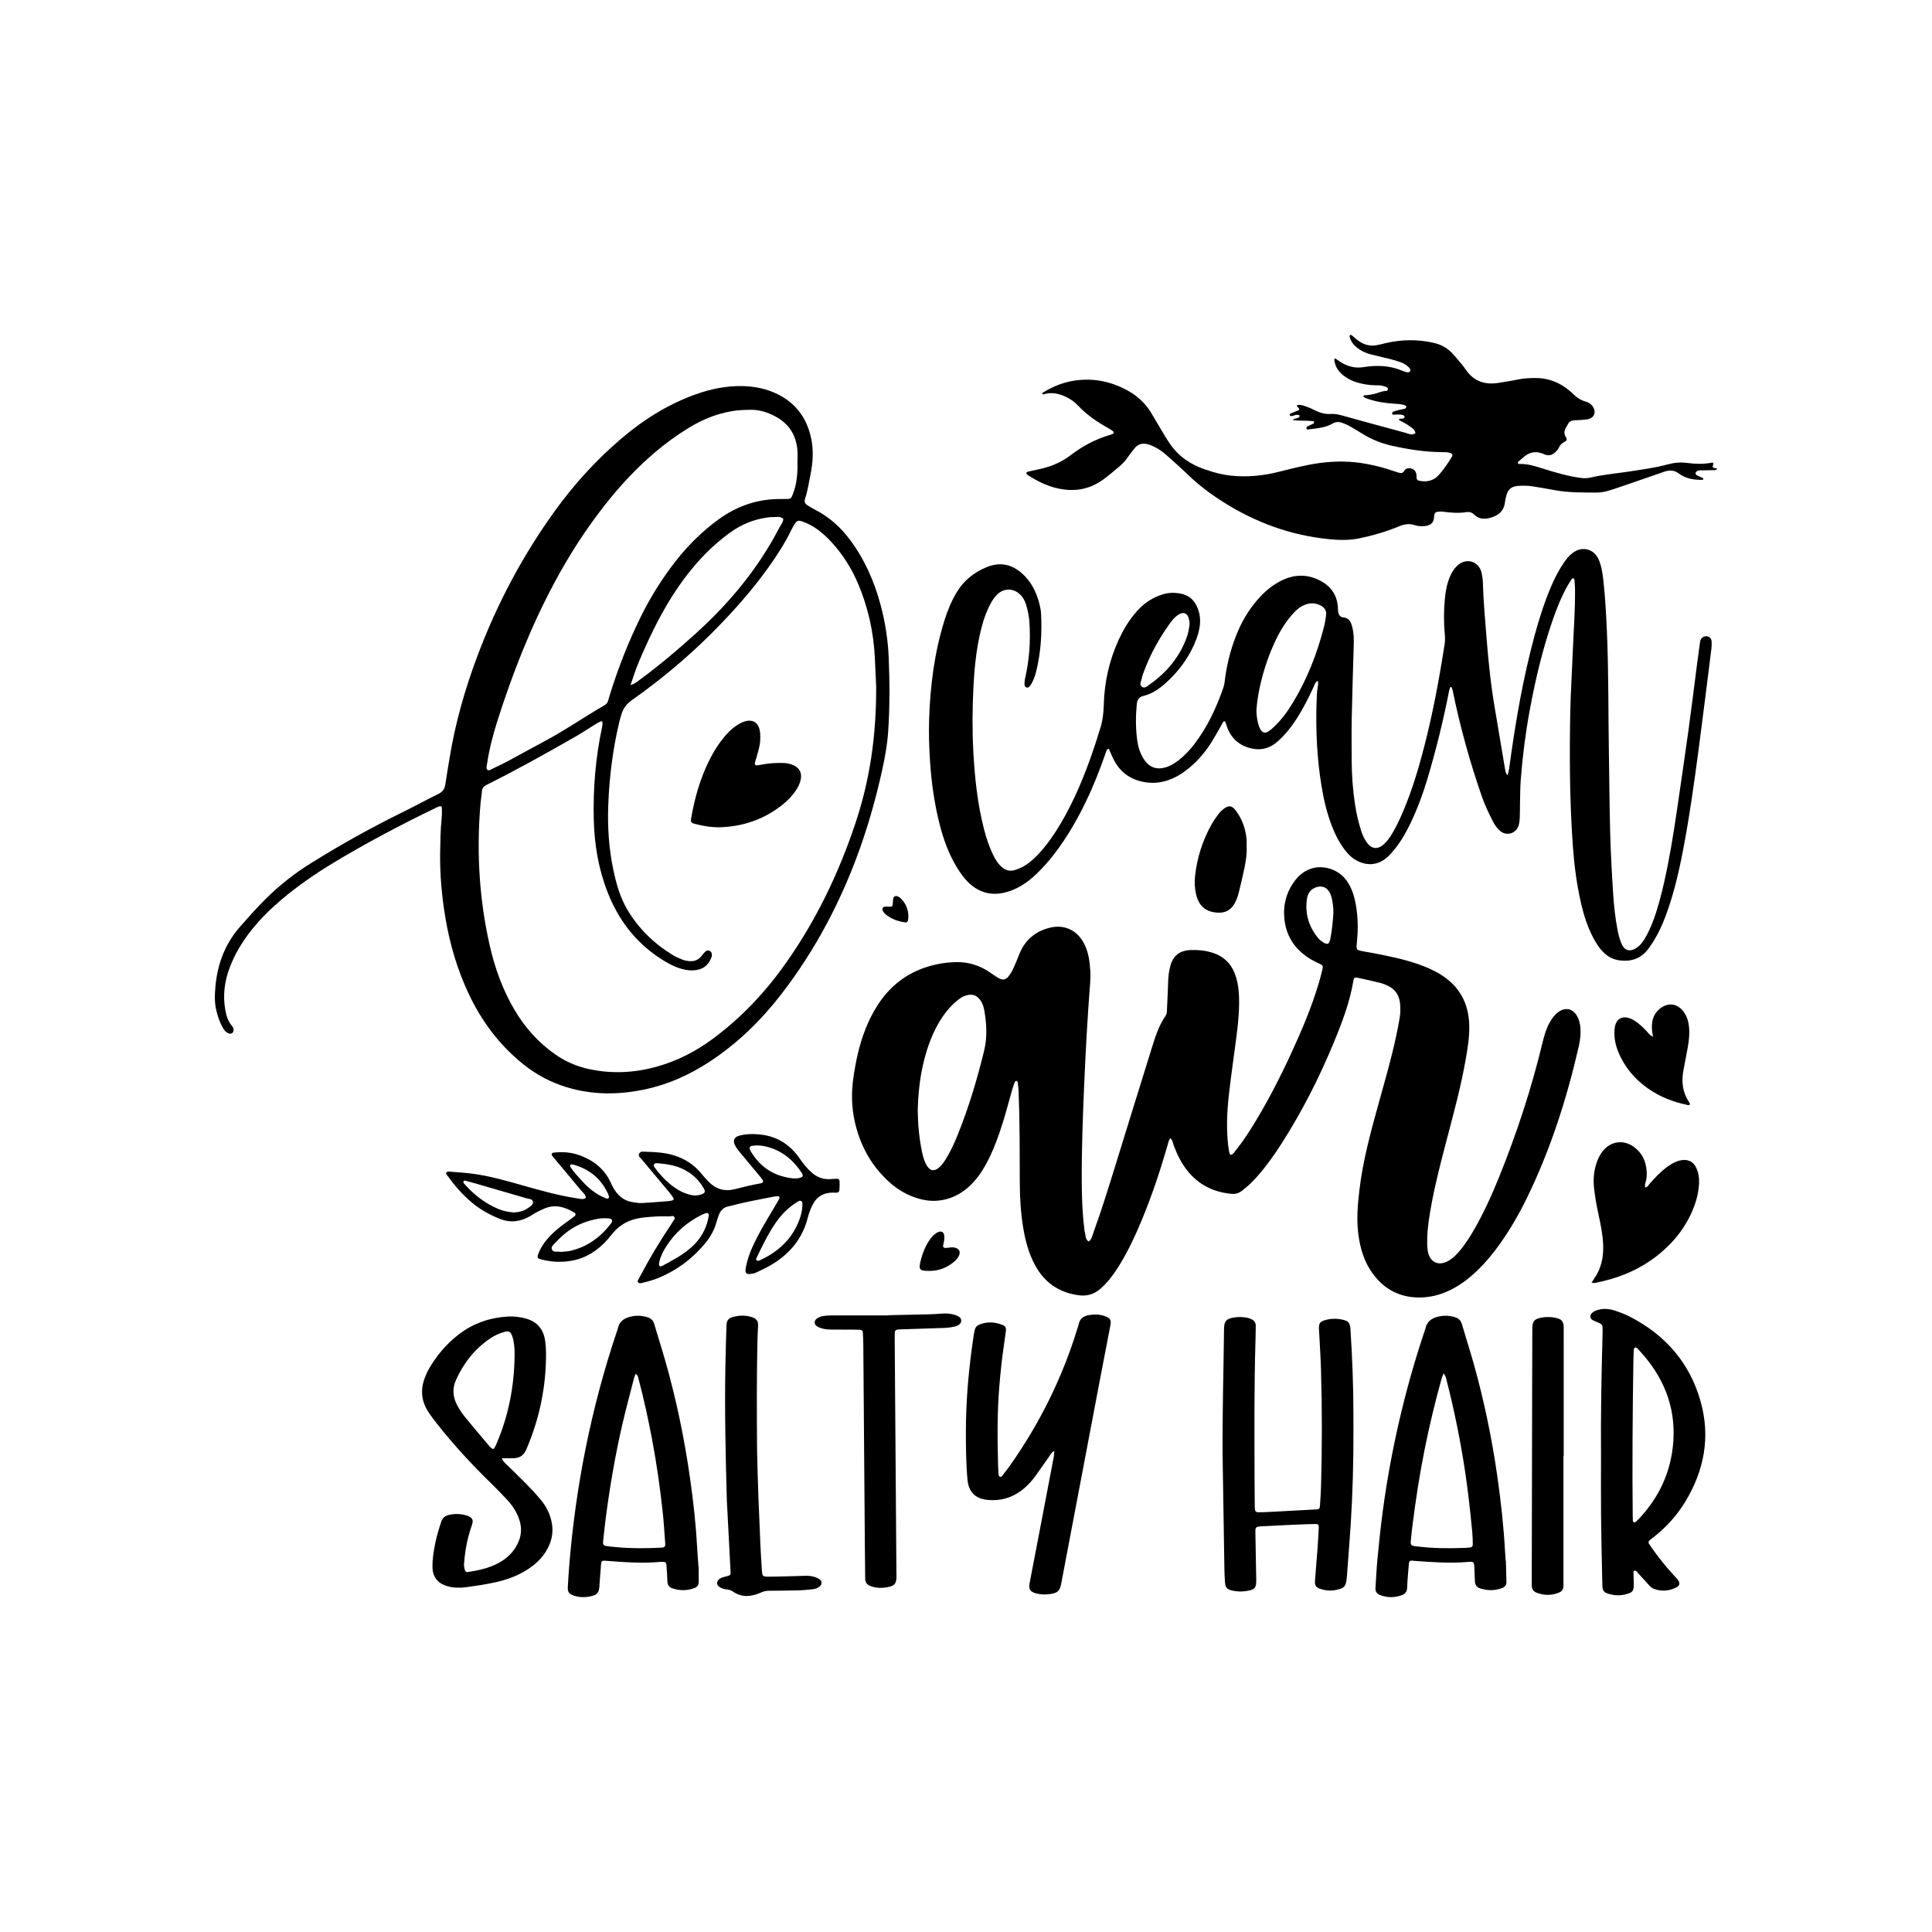
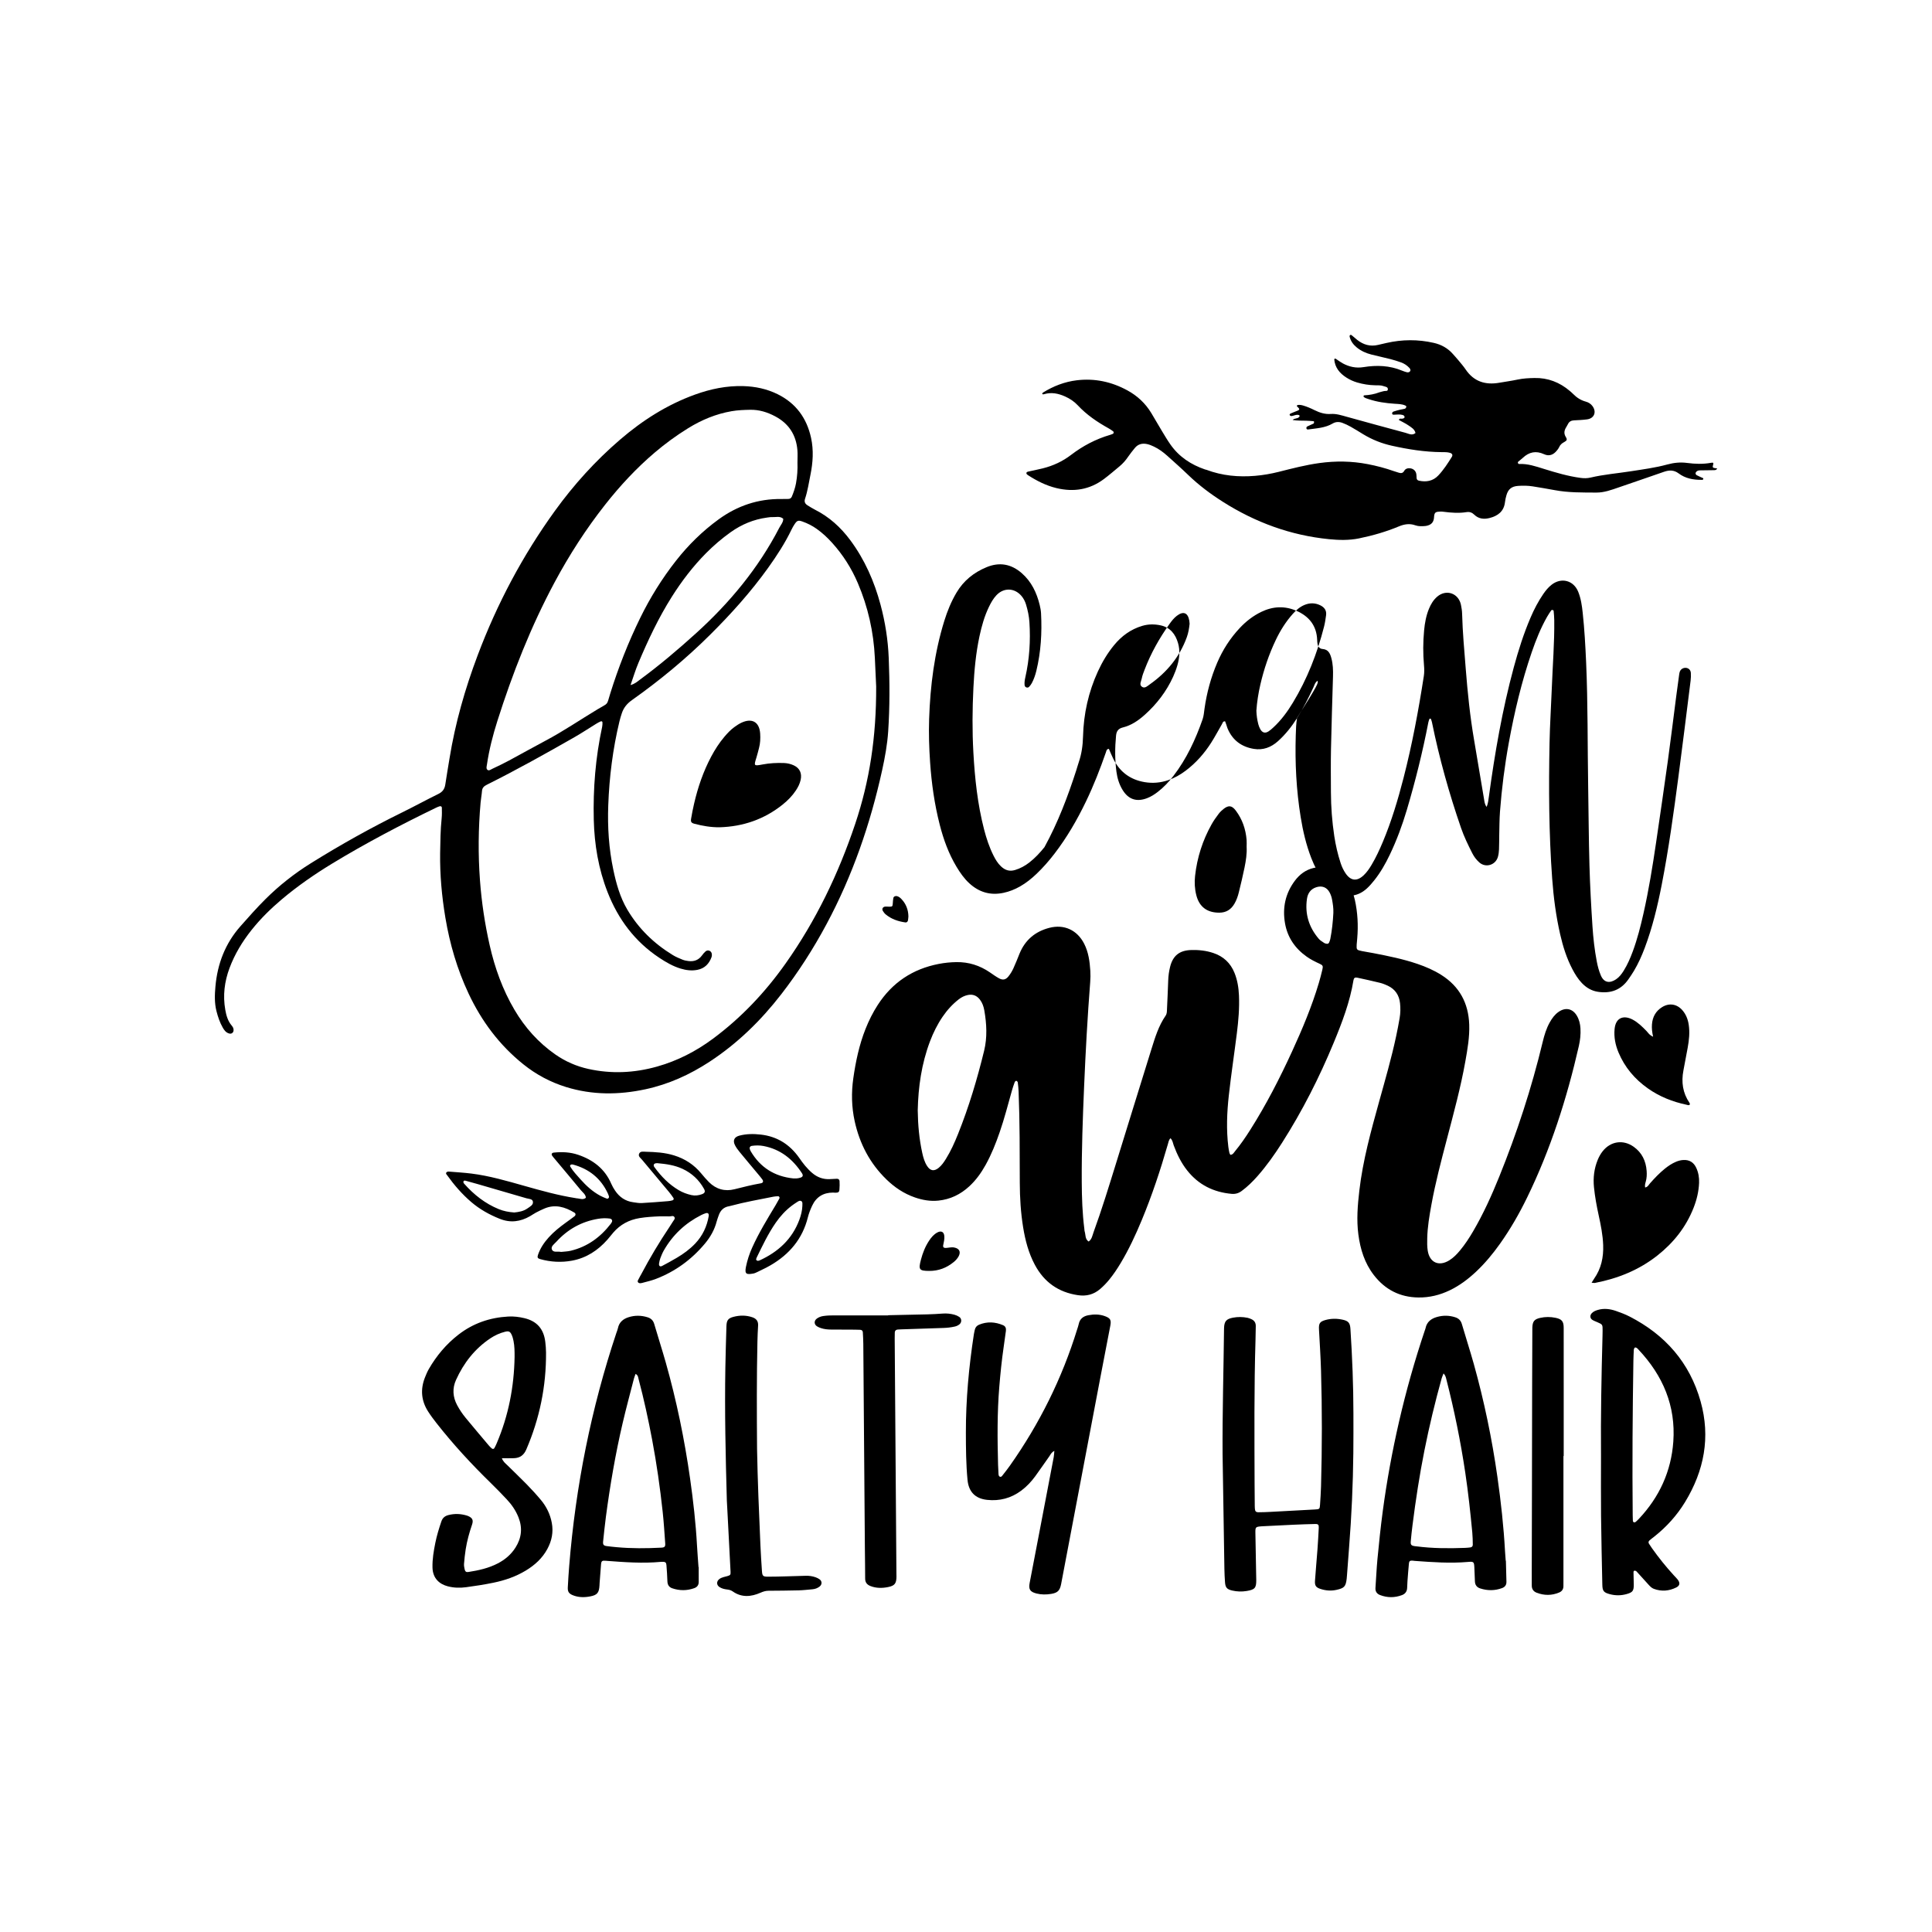
<svg xmlns="http://www.w3.org/2000/svg" version="1.1" id="Layer_1" x="0px" y="0px" width="2000px" height="2000px" viewBox="0 0 2000 2000" xml:space="preserve">
  <g>
    <path fill-rule="evenodd" clip-rule="evenodd" d="M1273.704,1195.481c2.654-0.168,3.61-2.313,4.905-3.877 c5.787-6.99,10.895-14.479,15.745-22.139c16.423-25.937,30.422-53.171,43.207-81.048c10.557-23.016,20.368-46.329,27.63-70.634 c1.371-4.59,2.58-9.233,3.683-13.896c0.922-3.899,0.561-4.681-2.943-6.269c-4.624-2.096-9.129-4.379-13.276-7.318 c-12.081-8.559-19.914-19.994-22.436-34.626c-2.75-15.953,0.377-30.776,10.169-43.876c4.915-6.578,11.212-11.331,19.378-13.28 c10.903-2.602,26.034,1.258,34.452,13.423c4.158,6.01,6.799,12.66,8.36,19.743c2.892,13.111,3.576,26.375,2.422,39.741 c-0.185,2.125-0.452,4.243-0.57,6.369c-0.294,5.33-0.065,5.649,5.421,6.759c3.914,0.79,7.872,1.361,11.796,2.119 c15.432,2.983,30.838,6.088,45.757,11.174c8.597,2.932,16.893,6.522,24.601,11.388c18.873,11.91,28.129,29.215,28.928,51.318 c0.465,12.886-1.761,25.491-4.001,38.079c-4.859,27.299-12.176,54.022-19.192,80.815c-5.87,22.413-11.796,44.818-15.949,67.638 c-2.1,11.536-4.072,23.102-4.335,34.86c-0.096,4.25-0.144,8.579,0.521,12.757c1.979,12.454,11.634,16.657,22.396,9.95 c4.347-2.711,7.849-6.38,11.096-10.286c5.127-6.165,9.488-12.86,13.529-19.771c10.514-17.985,19.08-36.908,26.881-56.184 c18.409-45.497,33.642-92.029,45.099-139.776c1.68-7.004,3.737-13.889,7.291-20.232c2.37-4.229,5.146-8.119,9.179-10.918 c7.229-5.018,14.601-3.427,18.996,4.142c2.313,3.985,3.367,8.372,3.635,12.965c0.356,6.17-0.29,12.236-1.663,18.247 c-12.374,54.185-29.197,106.854-53.596,156.925c-8.067,16.554-17.202,32.498-27.861,47.536 c-7.416,10.462-15.558,20.31-24.909,29.117c-8.194,7.717-17.116,14.429-27.304,19.318c-10.235,4.913-20.971,7.563-32.413,7.417 c-19.182-0.242-34.485-8.125-46.121-23.165c-9.565-12.363-14.029-26.749-16.045-42.054c-2.001-15.206-0.743-30.327,1.014-45.435 c3.644-31.347,12.049-61.643,20.437-91.938c6.252-22.584,12.832-45.082,17.689-68.025c1.324-6.254,2.563-12.528,3.622-18.831 c0.841-5.01,0.923-10.101,0.384-15.149c-0.887-8.314-5.015-14.518-12.638-18.128c-2.635-1.245-5.406-2.338-8.229-3.032 c-7.756-1.909-15.564-3.607-23.37-5.301c-2.428-0.527-3.568,0.24-3.961,2.628c-3.687,22.526-11.77,43.672-20.427,64.61 c-14.893,36.021-32.476,70.676-53.438,103.571c-7.741,12.148-16.03,23.909-25.589,34.724c-4.95,5.602-10.258,10.816-16.302,15.281 c-3.179,2.349-6.484,3.321-10.434,2.964c-18.723-1.695-34.241-9.381-45.979-24.253c-6.174-7.823-10.478-16.651-13.932-25.948 c-0.91-2.444-1.082-5.254-3.354-7.374c-1.794,1.788-2.098,4.125-2.733,6.329c-7.668,26.638-16.381,52.919-27.024,78.531 c-6.344,15.267-13.301,30.236-21.815,44.439c-3.569,5.951-7.406,11.712-11.799,17.091c-2.873,3.519-6.009,6.773-9.465,9.731 c-6.698,5.733-14.261,7.652-23.043,6.336c-20.208-3.026-34.946-13.512-44.521-31.454c-6.479-12.143-9.911-25.241-12.104-38.715 c-2.491-15.292-3.422-30.707-3.471-46.188c-0.096-31.45,0.044-62.904-1.228-94.342c-0.127-3.185-0.447-6.369-0.853-9.532 c-0.08-0.641-0.876-1.523-1.48-1.654c-0.462-0.1-1.452,0.697-1.673,1.295c-1.1,2.991-2.128,6.019-2.988,9.087 c-4.025,14.358-7.754,28.803-12.632,42.912c-4.011,11.598-8.536,22.971-14.51,33.723c-4.556,8.201-9.95,15.771-16.883,22.166 c-9.093,8.388-19.648,13.555-32.058,14.822c-8.404,0.859-16.469-0.576-24.344-3.306c-11.277-3.908-20.973-10.417-29.476-18.688 c-17.126-16.659-27.689-36.938-32.792-60.167c-3.239-14.744-3.557-29.577-1.427-44.503c2.494-17.451,6.123-34.611,12.646-51.062 c3.45-8.693,7.602-17.021,12.687-24.879c14.995-23.174,36.106-37.21,63.166-42.43c6.039-1.165,12.098-1.765,18.258-1.856 c12.697-0.188,24.14,3.456,34.57,10.577c3.077,2.101,6.108,4.311,9.363,6.102c4.046,2.226,7.06,1.674,9.9-1.884 c1.978-2.474,3.693-5.249,5.027-8.121c2.355-5.066,4.347-10.302,6.461-15.479c5.759-14.091,16.183-22.873,30.779-26.673 c15.327-3.991,28.876,2.248,36.102,16.386c4.467,8.738,5.76,18.239,6.375,27.848c0.253,3.979,0.203,8.008-0.109,11.983 c-2.795,35.872-4.76,71.789-6.295,107.736c-1.409,33.024-2.634,66.048-2.449,99.106c0.091,16.257,0.624,32.506,2.697,48.66 c0.1,0.795,0.035,1.637,0.279,2.38c1.184,3.611,0.275,8.051,4.134,10.621c3.406-2.302,3.875-6.244,5.114-9.641 c8.487-23.275,15.729-46.965,23.067-70.619c12.31-39.682,24.502-79.396,36.886-119.054c3.727-11.94,7.365-23.974,14.612-34.441 c1.475-2.127,1.351-4.551,1.46-6.924c0.453-9.853,0.931-19.701,1.252-29.559c0.159-4.827,0.817-9.576,1.986-14.226 c2.902-11.56,9.776-16.942,21.763-17.304c7.785-0.234,15.433,0.589,22.858,3.049c10.5,3.476,17.855,10.335,22.005,20.588 c3.033,7.5,4.277,15.363,4.634,23.402c0.578,13.098-0.559,26.108-2.18,39.071c-2.679,21.408-5.911,42.751-8.301,64.188 c-1.98,17.759-2.711,35.619-0.522,53.458c0.258,2.108,0.661,4.206,1.114,6.283 C1272.835,1194.205,1273.355,1194.83,1273.704,1195.481z M950.034,1149.46c0.213,15.266,1.549,29.818,4.712,44.167 c1.033,4.689,2.338,9.318,4.979,13.4c3.322,5.129,7.303,5.74,12.021,1.896c3.14-2.557,5.382-5.878,7.493-9.276 c5.075-8.17,8.979-16.921,12.546-25.819c11.205-27.96,19.815-56.746,26.949-85.98c3.405-13.943,2.656-28.004,0.2-42.001 c-0.69-3.931-2.014-7.748-4.493-10.996c-3.2-4.19-7.387-5.923-12.635-4.805c-3.449,0.735-6.492,2.278-9.274,4.435 c-6.586,5.107-12.093,11.21-16.773,18.075c-5.425,7.955-9.657,16.527-13.06,25.523 C953.929,1101.269,950.559,1125.404,950.034,1149.46z M1380.29,945.095c0.205-4.833-0.543-9.582-1.427-14.288 c-0.437-2.322-1.256-4.652-2.343-6.753c-2.923-5.648-8.116-7.559-14.155-5.509c-5.694,1.934-8.571,6.298-9.392,11.868 c-2.305,15.654,2.016,29.501,12.245,41.474c1.513,1.77,3.721,2.967,5.682,4.319c0.624,0.431,1.48,0.569,2.253,0.733 c1.133,0.242,2.178-0.07,2.675-1.148c0.555-1.199,1.042-2.468,1.298-3.759C1378.893,963.138,1379.814,954.14,1380.29,945.095z" />
-     <path fill-rule="evenodd" clip-rule="evenodd" d="M1363.886,704.759c-2.633,1.818-3.196,4.539-4.261,6.833 c-5.061,10.884-10.437,21.59-16.883,31.729c-5.603,8.813-12.003,16.969-19.805,23.962c-7.142,6.402-15.443,9.534-25.011,7.955 c-12.736-2.102-22.007-8.966-27.105-21.038c-0.517-1.223-0.825-2.531-1.258-3.792c-0.429-1.243-0.893-2.473-1.326-3.674 c-2.342-0.272-2.533,1.639-3.244,2.856c-3.761,6.437-7.221,13.063-11.231,19.338c-7.084,11.082-15.71,20.844-26.255,28.813 c-5.566,4.204-11.543,7.624-18.171,9.895c-7.99,2.734-16.169,3.408-24.442,2.012c-14.983-2.528-25.885-10.689-32.538-24.385 c-1.615-3.325-2.995-6.763-4.438-10.053c-2.438,0.211-2.528,1.998-3.029,3.444c-6.027,17.379-12.717,34.49-20.704,51.07 c-9.156,19.014-19.691,37.205-32.562,53.984c-5.688,7.411-11.823,14.431-18.585,20.889c-5.223,4.986-10.826,9.479-17.123,13.055 c-5.359,3.046-10.99,5.304-17.064,6.598c-13.579,2.894-25.3-0.569-35.425-9.867c-5.354-4.917-9.456-10.823-13.182-17.006 c-8.187-13.591-13.518-28.336-17.435-43.627c-5.433-21.226-8.485-42.807-9.979-64.664c-1.016-14.915-1.494-29.825-1-44.745 c1.142-34.479,5.447-68.493,15.69-101.578c3.162-10.215,7.171-20.046,12.643-29.274c7.359-12.403,17.949-20.908,31.17-26.356 c13.444-5.542,25.564-3.252,36.402,6.215c10.027,8.762,15.445,20.196,18.545,32.877c0.692,2.836,1.249,5.76,1.402,8.667 c1.052,20.058-0.09,39.953-4.862,59.536c-1.07,4.404-2.54,8.707-4.685,12.72c-0.738,1.382-1.743,2.654-2.798,3.822 c-0.735,0.814-1.852,1.023-2.936,0.599c-1.09-0.428-1.653-1.341-1.756-2.453c-0.248-2.681,0.169-5.289,0.763-7.913 c4.276-18.847,5.486-37.928,4.236-57.19c-0.398-6.15-1.686-12.133-3.439-18.015c-0.994-3.34-2.537-6.443-4.826-9.124 c-7.183-8.41-18.313-8.732-25.881-0.703c-3.327,3.528-5.664,7.731-7.758,12.06c-4.667,9.656-7.533,19.907-9.772,30.347 c-3.754,17.511-5.394,35.287-6.29,53.125c-1.123,22.373-1.297,44.771-0.052,67.143c1.493,26.899,4.333,53.643,11.096,79.819 c2.405,9.303,5.428,18.393,9.738,27.011c2.039,4.069,4.367,7.95,7.697,11.121c4.151,3.952,8.766,5.597,14.602,3.837 c5.477-1.653,10.308-4.299,14.756-7.749c5.931-4.599,10.995-10.079,15.697-15.896c8.239-10.189,15.186-21.225,21.483-32.694 c13.909-25.333,24.104-52.2,32.951-79.626c0.9-2.786,1.638-5.629,2.591-8.396c2.972-8.63,4.157-17.422,4.395-26.611 c0.604-23.398,5.606-45.944,15.401-67.318c4.463-9.739,9.914-18.869,16.719-27.156c7.793-9.493,17.299-16.471,29.231-20.002 c6.324-1.871,12.674-1.861,18.957-0.517c9.921,2.119,15.327,9.02,18.045,18.365c2.233,7.684,1.507,15.349-0.646,22.878 c-1.166,4.08-2.68,8.104-4.439,11.969c-6.955,15.258-16.965,28.289-29.435,39.443c-6.619,5.925-13.85,10.895-22.629,13.042 c-4.512,1.105-6.557,3.694-7.018,8.371c-1.229,12.532-1.249,25.02,0.4,37.495c0.881,6.662,2.833,13.013,6.354,18.794 c6,9.85,14.521,12.688,25.355,8.552c4.03-1.54,7.606-3.821,11-6.433c6.168-4.745,11.465-10.36,16.201-16.502 c13.667-17.717,22.938-37.732,30.271-58.704c1.214-3.469,1.466-7.299,1.985-10.984c2.32-16.445,6.626-32.349,13.149-47.613 c5.703-13.343,13.468-25.399,23.421-36.007c6.445-6.869,13.79-12.563,22.29-16.658c11.939-5.757,24.197-6.365,36.351-1.053 c12.996,5.68,20.847,15.372,21.41,30.08c0.051,1.329,0.136,2.665,0.347,3.977c0.466,2.919,2.116,5.221,5.051,5.437 c6.018,0.438,7.896,4.377,9.268,9.347c1.729,6.269,1.902,12.616,1.721,19.024c-0.708,25.043-1.563,50.084-2.074,75.129 c-0.305,14.92-0.122,29.854-0.068,44.777c0.055,15.215,1.197,30.366,3.473,45.399c1.436,9.478,3.589,18.837,6.585,27.966 c1.249,3.812,2.93,7.449,5.214,10.759c5.358,7.77,11.767,8.385,18.701,1.802c3.315-3.146,5.846-6.911,8.169-10.814 c4.507-7.571,8.191-15.548,11.595-23.662c8.993-21.426,15.622-43.622,21.408-66.074c8.984-34.851,15.547-70.196,21.055-105.746 c0.575-3.721,0.468-7.446,0.137-11.167c-1.064-11.982-0.997-23.953,0.125-35.929c0.724-7.735,2.087-15.316,5.077-22.518 c1.956-4.716,4.539-9.062,8.476-12.442c9.291-7.978,21.993-3.693,24.582,8.358c0.668,3.114,1.135,6.322,1.22,9.499 c0.499,18.93,2.25,37.777,3.735,56.632c1.949,24.7,4.445,49.352,8.648,73.799c3.519,20.473,6.904,40.969,10.35,61.455 c0.432,2.575,0.62,5.237,2.662,7.889c1.483-3.707,1.837-7.104,2.295-10.472c6.137-45.163,13.882-90.02,25.808-134.066 c4.736-17.493,10.205-34.75,17.355-51.438c3.682-8.596,7.969-16.858,13.282-24.567c2.432-3.526,5.136-6.823,8.535-9.468 c10.065-7.838,22.727-4.517,27.521,7.319c2.828,6.977,3.856,14.418,4.65,21.826c1.819,16.961,2.766,33.986,3.521,51.031 c1.905,42.888,1.391,85.812,2.122,128.716c0.465,27.183,0.562,54.377,1.333,81.55c0.598,21.041,1.737,42.074,3.11,63.08 c0.799,12.216,2.161,24.417,4.473,36.473c0.954,4.977,2.212,9.859,4.238,14.537c3.406,7.855,9.472,8.089,15.604,4.02 c3.395-2.252,5.827-5.438,7.963-8.852c3.977-6.358,6.921-13.202,9.51-20.213c4.717-12.772,8.051-25.938,11.035-39.192 c5.446-24.182,9.414-48.634,13.016-73.143c4.142-28.199,8.282-56.398,12.186-84.63c3.066-22.169,5.753-44.389,8.635-66.582 c0.993-7.663,2.052-15.314,3.109-22.966c0.145-1.05,0.322-2.125,0.709-3.102c1.016-2.567,3.655-4.072,6.405-3.797 c2.711,0.271,4.801,2.3,4.975,5.333c0.15,2.646,0.071,5.343-0.258,7.973c-4.176,33.303-8.288,66.615-12.673,99.893 c-4.904,37.234-10.043,74.437-17.229,111.323c-4.335,22.25-9.618,44.238-17.618,65.5c-3.104,8.241-6.709,16.256-11.229,23.826 c-1.771,2.97-3.736,5.831-5.715,8.671c-7.688,11.034-18.409,14.796-31.396,12.844c-6.566-0.985-12.003-4.202-16.577-8.942 c-4.114-4.263-7.174-9.254-9.907-14.46c-5.991-11.408-9.81-23.591-12.671-36.09c-4.349-18.995-6.859-38.254-8.278-57.686 c-3.425-46.839-3.658-93.74-2.729-140.654c0.373-18.912,1.641-37.807,2.349-56.715c0.878-23.436,2.812-46.832,2.526-70.308 c-0.039-3.18-0.358-6.361-0.646-9.531c-0.032-0.355-0.658-0.843-1.079-0.925c-0.431-0.085-1.168,0.099-1.39,0.425 c-1.5,2.194-3.003,4.401-4.314,6.71c-6.605,11.627-11.542,23.983-15.876,36.6c-10.497,30.554-17.927,61.886-23.72,93.628 c-4.305,23.604-7.333,47.388-9.151,71.308c-0.625,8.229-0.579,16.511-0.782,24.77c-0.119,4.797-0.008,9.601-0.233,14.39 c-0.121,2.644-0.417,5.354-1.163,7.876c-2.538,8.586-12.775,11.435-19.233,5.653c-3.026-2.713-5.438-5.882-7.25-9.464 c-4.33-8.557-8.534-17.169-11.675-26.266c-12.354-35.798-22.528-72.191-30.072-109.312c-0.257-1.272-0.729-2.511-1.229-3.712 c-0.064-0.155-1.243-0.136-1.32,0.047c-0.497,1.2-0.959,2.443-1.205,3.717c-5.921,30.617-13.425,60.848-22.314,90.733 c-4.719,15.852-10.448,31.33-17.59,46.265c-4.494,9.399-9.623,18.434-16.143,26.596c-2.322,2.907-4.779,5.761-7.508,8.276 c-10.4,9.588-23.008,9.796-34.521,2.438c-4.097-2.617-7.314-6.174-10.21-10.039c-5.474-7.305-9.608-15.337-12.9-23.824 c-5.323-13.725-8.644-27.976-10.99-42.465c-4.531-27.979-5.93-56.153-5.081-84.461c0.183-6.127,0.318-12.254,1.398-18.319 C1364.552,708.576,1364.943,706.757,1363.886,704.759z M1300.599,735.722c0.146,4.963,0.857,9.435,1.952,13.831 c0.446,1.789,1.152,3.562,2.029,5.185c2.064,3.821,5.067,4.67,8.607,2.389c1.776-1.146,3.372-2.6,4.938-4.04 c8.107-7.467,14.56-16.265,20.238-25.641c14.884-24.572,25.205-51.037,32.304-78.801c0.985-3.856,1.546-7.834,2.086-11.786 c0.669-4.888-1.75-8.192-5.975-10.245c-5.318-2.588-10.757-2.685-16.248-0.439c-4.812,1.965-8.597,5.274-12.008,9.07 c-7.36,8.189-13.143,17.42-17.867,27.332c-7.018,14.722-12.221,30.061-15.906,45.947 C1302.634,717.63,1301.192,726.81,1300.599,735.722z M1231.484,645.718c-0.114-1.127-0.16-2.193-0.341-3.238 c-1.412-8.273-6.216-10.139-12.92-4.977c-2.979,2.294-5.292,5.239-7.459,8.271c-10.563,14.782-19.407,30.511-25.895,47.514 c-1.135,2.977-2.343,5.986-2.931,9.09c-0.55,2.904-3.071,6.575,0.474,8.745c2.839,1.738,5.537-1.051,7.815-2.656 c17.63-12.423,30.887-28.335,38.334-48.784C1230.213,655.147,1230.982,650.436,1231.484,645.718z" />
+     <path fill-rule="evenodd" clip-rule="evenodd" d="M1363.886,704.759c-2.633,1.818-3.196,4.539-4.261,6.833 c-5.061,10.884-10.437,21.59-16.883,31.729c-5.603,8.813-12.003,16.969-19.805,23.962c-7.142,6.402-15.443,9.534-25.011,7.955 c-12.736-2.102-22.007-8.966-27.105-21.038c-0.517-1.223-0.825-2.531-1.258-3.792c-0.429-1.243-0.893-2.473-1.326-3.674 c-2.342-0.272-2.533,1.639-3.244,2.856c-3.761,6.437-7.221,13.063-11.231,19.338c-7.084,11.082-15.71,20.844-26.255,28.813 c-5.566,4.204-11.543,7.624-18.171,9.895c-7.99,2.734-16.169,3.408-24.442,2.012c-14.983-2.528-25.885-10.689-32.538-24.385 c-1.615-3.325-2.995-6.763-4.438-10.053c-2.438,0.211-2.528,1.998-3.029,3.444c-6.027,17.379-12.717,34.49-20.704,51.07 c-9.156,19.014-19.691,37.205-32.562,53.984c-5.688,7.411-11.823,14.431-18.585,20.889c-5.223,4.986-10.826,9.479-17.123,13.055 c-5.359,3.046-10.99,5.304-17.064,6.598c-13.579,2.894-25.3-0.569-35.425-9.867c-5.354-4.917-9.456-10.823-13.182-17.006 c-8.187-13.591-13.518-28.336-17.435-43.627c-5.433-21.226-8.485-42.807-9.979-64.664c-1.016-14.915-1.494-29.825-1-44.745 c1.142-34.479,5.447-68.493,15.69-101.578c3.162-10.215,7.171-20.046,12.643-29.274c7.359-12.403,17.949-20.908,31.17-26.356 c13.444-5.542,25.564-3.252,36.402,6.215c10.027,8.762,15.445,20.196,18.545,32.877c0.692,2.836,1.249,5.76,1.402,8.667 c1.052,20.058-0.09,39.953-4.862,59.536c-1.07,4.404-2.54,8.707-4.685,12.72c-0.738,1.382-1.743,2.654-2.798,3.822 c-0.735,0.814-1.852,1.023-2.936,0.599c-1.09-0.428-1.653-1.341-1.756-2.453c-0.248-2.681,0.169-5.289,0.763-7.913 c4.276-18.847,5.486-37.928,4.236-57.19c-0.398-6.15-1.686-12.133-3.439-18.015c-0.994-3.34-2.537-6.443-4.826-9.124 c-7.183-8.41-18.313-8.732-25.881-0.703c-3.327,3.528-5.664,7.731-7.758,12.06c-4.667,9.656-7.533,19.907-9.772,30.347 c-3.754,17.511-5.394,35.287-6.29,53.125c-1.123,22.373-1.297,44.771-0.052,67.143c1.493,26.899,4.333,53.643,11.096,79.819 c2.405,9.303,5.428,18.393,9.738,27.011c2.039,4.069,4.367,7.95,7.697,11.121c4.151,3.952,8.766,5.597,14.602,3.837 c5.477-1.653,10.308-4.299,14.756-7.749c5.931-4.599,10.995-10.079,15.697-15.896c13.909-25.333,24.104-52.2,32.951-79.626c0.9-2.786,1.638-5.629,2.591-8.396c2.972-8.63,4.157-17.422,4.395-26.611 c0.604-23.398,5.606-45.944,15.401-67.318c4.463-9.739,9.914-18.869,16.719-27.156c7.793-9.493,17.299-16.471,29.231-20.002 c6.324-1.871,12.674-1.861,18.957-0.517c9.921,2.119,15.327,9.02,18.045,18.365c2.233,7.684,1.507,15.349-0.646,22.878 c-1.166,4.08-2.68,8.104-4.439,11.969c-6.955,15.258-16.965,28.289-29.435,39.443c-6.619,5.925-13.85,10.895-22.629,13.042 c-4.512,1.105-6.557,3.694-7.018,8.371c-1.229,12.532-1.249,25.02,0.4,37.495c0.881,6.662,2.833,13.013,6.354,18.794 c6,9.85,14.521,12.688,25.355,8.552c4.03-1.54,7.606-3.821,11-6.433c6.168-4.745,11.465-10.36,16.201-16.502 c13.667-17.717,22.938-37.732,30.271-58.704c1.214-3.469,1.466-7.299,1.985-10.984c2.32-16.445,6.626-32.349,13.149-47.613 c5.703-13.343,13.468-25.399,23.421-36.007c6.445-6.869,13.79-12.563,22.29-16.658c11.939-5.757,24.197-6.365,36.351-1.053 c12.996,5.68,20.847,15.372,21.41,30.08c0.051,1.329,0.136,2.665,0.347,3.977c0.466,2.919,2.116,5.221,5.051,5.437 c6.018,0.438,7.896,4.377,9.268,9.347c1.729,6.269,1.902,12.616,1.721,19.024c-0.708,25.043-1.563,50.084-2.074,75.129 c-0.305,14.92-0.122,29.854-0.068,44.777c0.055,15.215,1.197,30.366,3.473,45.399c1.436,9.478,3.589,18.837,6.585,27.966 c1.249,3.812,2.93,7.449,5.214,10.759c5.358,7.77,11.767,8.385,18.701,1.802c3.315-3.146,5.846-6.911,8.169-10.814 c4.507-7.571,8.191-15.548,11.595-23.662c8.993-21.426,15.622-43.622,21.408-66.074c8.984-34.851,15.547-70.196,21.055-105.746 c0.575-3.721,0.468-7.446,0.137-11.167c-1.064-11.982-0.997-23.953,0.125-35.929c0.724-7.735,2.087-15.316,5.077-22.518 c1.956-4.716,4.539-9.062,8.476-12.442c9.291-7.978,21.993-3.693,24.582,8.358c0.668,3.114,1.135,6.322,1.22,9.499 c0.499,18.93,2.25,37.777,3.735,56.632c1.949,24.7,4.445,49.352,8.648,73.799c3.519,20.473,6.904,40.969,10.35,61.455 c0.432,2.575,0.62,5.237,2.662,7.889c1.483-3.707,1.837-7.104,2.295-10.472c6.137-45.163,13.882-90.02,25.808-134.066 c4.736-17.493,10.205-34.75,17.355-51.438c3.682-8.596,7.969-16.858,13.282-24.567c2.432-3.526,5.136-6.823,8.535-9.468 c10.065-7.838,22.727-4.517,27.521,7.319c2.828,6.977,3.856,14.418,4.65,21.826c1.819,16.961,2.766,33.986,3.521,51.031 c1.905,42.888,1.391,85.812,2.122,128.716c0.465,27.183,0.562,54.377,1.333,81.55c0.598,21.041,1.737,42.074,3.11,63.08 c0.799,12.216,2.161,24.417,4.473,36.473c0.954,4.977,2.212,9.859,4.238,14.537c3.406,7.855,9.472,8.089,15.604,4.02 c3.395-2.252,5.827-5.438,7.963-8.852c3.977-6.358,6.921-13.202,9.51-20.213c4.717-12.772,8.051-25.938,11.035-39.192 c5.446-24.182,9.414-48.634,13.016-73.143c4.142-28.199,8.282-56.398,12.186-84.63c3.066-22.169,5.753-44.389,8.635-66.582 c0.993-7.663,2.052-15.314,3.109-22.966c0.145-1.05,0.322-2.125,0.709-3.102c1.016-2.567,3.655-4.072,6.405-3.797 c2.711,0.271,4.801,2.3,4.975,5.333c0.15,2.646,0.071,5.343-0.258,7.973c-4.176,33.303-8.288,66.615-12.673,99.893 c-4.904,37.234-10.043,74.437-17.229,111.323c-4.335,22.25-9.618,44.238-17.618,65.5c-3.104,8.241-6.709,16.256-11.229,23.826 c-1.771,2.97-3.736,5.831-5.715,8.671c-7.688,11.034-18.409,14.796-31.396,12.844c-6.566-0.985-12.003-4.202-16.577-8.942 c-4.114-4.263-7.174-9.254-9.907-14.46c-5.991-11.408-9.81-23.591-12.671-36.09c-4.349-18.995-6.859-38.254-8.278-57.686 c-3.425-46.839-3.658-93.74-2.729-140.654c0.373-18.912,1.641-37.807,2.349-56.715c0.878-23.436,2.812-46.832,2.526-70.308 c-0.039-3.18-0.358-6.361-0.646-9.531c-0.032-0.355-0.658-0.843-1.079-0.925c-0.431-0.085-1.168,0.099-1.39,0.425 c-1.5,2.194-3.003,4.401-4.314,6.71c-6.605,11.627-11.542,23.983-15.876,36.6c-10.497,30.554-17.927,61.886-23.72,93.628 c-4.305,23.604-7.333,47.388-9.151,71.308c-0.625,8.229-0.579,16.511-0.782,24.77c-0.119,4.797-0.008,9.601-0.233,14.39 c-0.121,2.644-0.417,5.354-1.163,7.876c-2.538,8.586-12.775,11.435-19.233,5.653c-3.026-2.713-5.438-5.882-7.25-9.464 c-4.33-8.557-8.534-17.169-11.675-26.266c-12.354-35.798-22.528-72.191-30.072-109.312c-0.257-1.272-0.729-2.511-1.229-3.712 c-0.064-0.155-1.243-0.136-1.32,0.047c-0.497,1.2-0.959,2.443-1.205,3.717c-5.921,30.617-13.425,60.848-22.314,90.733 c-4.719,15.852-10.448,31.33-17.59,46.265c-4.494,9.399-9.623,18.434-16.143,26.596c-2.322,2.907-4.779,5.761-7.508,8.276 c-10.4,9.588-23.008,9.796-34.521,2.438c-4.097-2.617-7.314-6.174-10.21-10.039c-5.474-7.305-9.608-15.337-12.9-23.824 c-5.323-13.725-8.644-27.976-10.99-42.465c-4.531-27.979-5.93-56.153-5.081-84.461c0.183-6.127,0.318-12.254,1.398-18.319 C1364.552,708.576,1364.943,706.757,1363.886,704.759z M1300.599,735.722c0.146,4.963,0.857,9.435,1.952,13.831 c0.446,1.789,1.152,3.562,2.029,5.185c2.064,3.821,5.067,4.67,8.607,2.389c1.776-1.146,3.372-2.6,4.938-4.04 c8.107-7.467,14.56-16.265,20.238-25.641c14.884-24.572,25.205-51.037,32.304-78.801c0.985-3.856,1.546-7.834,2.086-11.786 c0.669-4.888-1.75-8.192-5.975-10.245c-5.318-2.588-10.757-2.685-16.248-0.439c-4.812,1.965-8.597,5.274-12.008,9.07 c-7.36,8.189-13.143,17.42-17.867,27.332c-7.018,14.722-12.221,30.061-15.906,45.947 C1302.634,717.63,1301.192,726.81,1300.599,735.722z M1231.484,645.718c-0.114-1.127-0.16-2.193-0.341-3.238 c-1.412-8.273-6.216-10.139-12.92-4.977c-2.979,2.294-5.292,5.239-7.459,8.271c-10.563,14.782-19.407,30.511-25.895,47.514 c-1.135,2.977-2.343,5.986-2.931,9.09c-0.55,2.904-3.071,6.575,0.474,8.745c2.839,1.738,5.537-1.051,7.815-2.656 c17.63-12.423,30.887-28.335,38.334-48.784C1230.213,655.147,1230.982,650.436,1231.484,645.718z" />
    <path fill-rule="evenodd" clip-rule="evenodd" d="M455.622,883.159c0.239-11.987,0.301-23.978,1.563-35.929 c0.389-3.69,0.28-7.444,0.215-11.163c-0.022-1.228-1.151-1.739-2.305-1.403c-1.268,0.368-2.498,0.903-3.691,1.48 c-36.702,17.773-72.786,36.708-107.651,57.888c-18.239,11.08-35.75,23.226-52.09,37.006c-11.437,9.646-22.057,20.101-31.378,31.836 c-9.508,11.97-17.325,24.908-22.691,39.281c-5.238,14.026-6.985,28.36-4.381,43.19c1.028,5.859,2.598,11.419,6.465,16.104 c1.022,1.239,1.984,2.565,2.093,4.226c0.087,1.327-0.077,2.652-1.236,3.612c-1.167,0.964-2.43,0.894-3.753,0.458 c-3.014-0.996-4.715-3.397-6.181-5.957c-3.065-5.355-5.002-11.164-6.523-17.115c-2.146-8.4-1.822-16.967-1.068-25.448 c2.086-23.455,10.1-44.506,25.881-62.362c8.474-9.589,16.938-19.173,26.021-28.196c14.242-14.149,29.917-26.47,46.953-37.086 c30.55-19.033,61.916-36.588,94.225-52.469c12.668-6.226,25.053-13.023,37.726-19.239c4.313-2.113,6.457-5.108,7.143-9.695 c1.338-8.952,2.894-17.871,4.334-26.807c5.914-36.689,16.084-72.218,29.157-106.954c20.102-53.408,46.599-103.39,80.048-149.661 c19.605-27.12,41.924-51.745,67.302-73.573c23.229-19.979,48.695-36.253,77.644-46.712c16.169-5.843,32.782-9.289,50.073-8.785 c12.406,0.361,24.345,2.883,35.499,8.395c18.967,9.367,30.178,24.798,34.613,45.292c2.752,12.73,1.921,25.475-0.644,38.1 c-1.696,8.34-2.915,16.807-5.621,24.919c-1.022,3.061,0.081,5.184,2.642,6.75c2.499,1.527,4.966,3.129,7.574,4.443 c14.833,7.476,26.736,18.285,36.594,31.547c14.998,20.177,24.887,42.733,31.363,66.88c4.845,18.066,7.722,36.421,8.474,55.161 c1.017,25.323,1.126,50.62-0.56,75.911c-0.905,13.589-3.35,26.946-6.264,40.226c-12.232,55.704-30.663,109.166-57.661,159.535 c-13.624,25.422-29.142,49.619-46.801,72.428c-21.042,27.178-45.347,50.931-74.187,69.813 c-20.453,13.396-42.41,23.379-66.435,28.528c-27.581,5.913-54.977,6.064-82.146-2.347c-16.227-5.024-30.924-12.873-44.181-23.507 c-24.802-19.894-43.275-44.653-56.736-73.315c-11.745-25.006-19.421-51.258-23.981-78.45 C457.351,927.877,455.33,905.609,455.622,883.159z M907.017,710.715c-0.286-6.258-0.814-17.972-1.369-29.683 c-1.272-26.884-7.081-52.737-17.667-77.496c-6.553-15.325-15.363-29.217-26.548-41.586c-4.839-5.352-10.076-10.265-15.979-14.454 c-4.598-3.266-9.576-5.786-14.878-7.644c-4.217-1.479-5.48-1.019-8.004,2.767c-1.18,1.77-2.245,3.634-3.166,5.549 c-6.729,13.98-15.131,26.934-24.142,39.515c-17.906,24.998-38.381,47.758-60.155,69.41c-25.019,24.875-52.117,47.266-80.877,67.624 c-5.118,3.624-8.574,7.812-10.489,13.528c-0.93,2.775-1.783,5.585-2.471,8.429c-6.884,28.592-10.533,57.6-11.611,86.985 c-0.826,22.483,0.606,44.743,5.252,66.764c3.032,14.383,6.949,28.476,14.52,41.271c11.652,19.69,27.594,35.107,47.029,46.981 c3.157,1.931,6.64,3.379,10.084,4.771c1.942,0.786,4.094,1.181,6.189,1.438c5.728,0.709,10.485-1.034,13.979-5.843 c1.083-1.494,2.279-2.971,3.674-4.16c2.498-2.132,6.128-0.558,6.498,2.755c0.116,1.028,0.069,2.179-0.282,3.135 c-2.556,6.977-7.154,11.752-14.691,13.218c-5.903,1.148-11.655,0.414-17.351-1.311c-7.999-2.425-15.113-6.57-22.021-11.146 c-25.313-16.776-42.597-39.89-53.576-67.948c-9.432-24.101-13.669-49.282-14.293-74.999c-0.784-32.324,1.811-64.423,8.662-96.1 c0.332-1.532,0.371-3.149,0.334-4.724c-0.025-0.975-1.11-1.295-1.759-1.015c-1.695,0.729-3.324,1.646-4.902,2.618 c-7.485,4.605-14.812,9.493-22.439,13.849c-29.85,17.043-59.851,33.813-90.62,49.162c-2.874,1.436-4.739,3.103-4.994,6.497 c-0.297,3.979-1.095,7.921-1.444,11.897c-2.364,26.867-2.645,53.729-0.645,80.656c1.683,22.644,5.044,44.98,10.048,67.104 c5.326,23.536,13.396,45.999,25.688,66.858c10.845,18.405,24.749,33.984,42.32,46.221c10.412,7.253,21.821,12.237,34.188,14.966 c23.915,5.278,47.623,4.155,71.142-2.48c21.026-5.931,40.121-15.723,57.63-28.697c29.396-21.784,54.162-48.038,75.271-77.849 c31.518-44.503,54.856-93.052,72.155-144.657C900.185,808.513,907.214,762.934,907.017,710.715z M825.533,478.844 c0-4.261,0.298-8.543-0.054-12.774c-1.313-15.798-8.87-27.555-22.994-35.066c-8.154-4.338-16.668-6.984-25.967-6.79 c-6.39,0.134-12.753,0.351-19.092,1.445c-16.246,2.809-31.129,9.009-45.082,17.632c-12.258,7.577-23.854,16.063-34.822,25.407 c-18.93,16.128-35.755,34.274-51.115,53.781c-19.823,25.174-37.111,52.049-52.244,80.251 c-24.619,45.889-43.583,94.158-59.321,143.734c-4.676,14.736-8.508,29.679-10.755,44.994c-0.266,1.817-1.022,4.068,0.391,5.374 c1.609,1.483,3.526-0.191,5.101-0.931c5.779-2.723,11.553-5.477,17.179-8.493c12.671-6.795,25.18-13.893,37.888-20.615 c18.627-9.85,36.002-21.749,54.031-32.578c11.831-7.104,8.992-3.326,13.132-16.55c8.369-26.734,18.574-52.71,30.876-77.866 c10.331-21.123,22.686-40.995,37.225-59.486c12.747-16.217,27.345-30.545,44.045-42.688c19.348-14.066,40.909-21.349,64.926-21.04 c2.396,0.031,4.793-0.036,7.19-0.078c1.766-0.03,3.006-0.844,3.684-2.507c1.808-4.443,3.408-8.938,4.269-13.689 C825.307,493.207,825.794,486.049,825.533,478.844z M652.723,709.167c4.604-1.229,7.145-3.683,9.89-5.703 c20.206-14.861,39.31-31.057,57.89-47.89c34.857-31.586,64.512-67.28,86.225-109.234c1.553-2.998,4.118-5.583,4.084-9.289 c-3.402-3.098-7.548-1.536-11.388-1.743c-1.839-0.099-3.719,0.25-5.563,0.504c-13.742,1.875-26.16,7.063-37.429,15.081 c-9.143,6.507-17.637,13.781-25.537,21.746c-13.578,13.69-25.191,28.937-35.466,45.205c-13.702,21.692-24.596,44.828-34.547,68.412 C657.897,693.327,655.698,700.73,652.723,709.167z" />
    <path fill-rule="evenodd" clip-rule="evenodd" d="M1338.141,434.761c1.991-2.051,4.798-1.114,6.603-2.972 c0.337-0.347,0.696-0.939,0.623-1.34c-0.067-0.366-0.669-0.8-1.104-0.901c-2.479-0.574-4.671,0.766-7.016,1.113 c-0.647,0.096-1.656-0.234-2.028-0.727c-0.599-0.792,0.189-1.602,0.849-1.896c2.421-1.08,4.922-1.979,7.371-2.993 c2.082-0.864,2.028-1.744-0.146-3.787c-0.345-0.321-0.854-0.739-0.837-1.092c0.015-0.335,0.592-0.856,0.979-0.916 c1.868-0.294,3.686-0.003,5.513,0.527c4.114,1.193,8.008,2.896,11.831,4.794c5.314,2.639,10.786,4.387,16.881,3.961 c5.666-0.396,11.034,1.396,16.436,2.892c20.27,5.614,40.551,11.183,60.867,16.624c3.35,0.897,6.864,3.169,10.359,0.177 c-0.947-4.022-4.377-5.854-7.355-7.903c-3.043-2.097-6.446-3.672-9.877-5.576c0.592-2.251,2.552-0.99,3.782-1.364 c1.047-0.314,2.199-0.489,2.134-1.778c-0.056-1.161-1.104-1.784-2.155-2.079c-2.888-0.809-5.828-0.293-8.75-0.24 c-0.777,0.015-1.672,0.024-1.916-0.901c-0.341-1.282,0.628-2.093,1.559-2.416c2.25-0.785,4.581-1.35,6.901-1.912 c1.54-0.374,3.161-0.468,4.663-0.948c0.621-0.2,1.235-1.012,1.472-1.682c0.3-0.842-0.406-1.379-1.169-1.713 c-3.513-1.532-7.278-1.501-10.99-1.761c-9.062-0.628-18.015-1.852-26.671-4.739c-1.96-0.654-4.016-1.181-5.313-2.416 c-0.222-1.089,0.05-1.526,0.729-1.562c5.354-0.285,10.566-1.204,15.598-3.134c1.481-0.568,3.106-0.745,4.628-1.229 c1.535-0.486,4.321,0.642,4.122-2.252c-0.155-2.222-2.714-2.261-4.372-2.892c-2.791-1.061-5.774-0.825-8.701-0.887 c-6.429-0.134-12.719-1.119-18.881-2.959c-3.858-1.152-7.487-2.813-10.87-4.965c-7.058-4.484-12.015-10.399-12.686-19.109 c1.144-1.273,1.892-0.17,2.709,0.361c2.008,1.306,3.923,2.775,6.017,3.917c6.737,3.672,13.85,5.217,21.569,3.959 c13.64-2.223,27.077-1.748,40.043,3.687c1.467,0.617,2.994,1.115,4.529,1.534c1.344,0.365,2.839,0.244,3.642-0.932 c0.853-1.248,0.143-2.533-0.817-3.569c-2.403-2.591-5.313-4.471-8.607-5.643c-3.505-1.251-7.061-2.399-10.665-3.32 c-6.701-1.713-13.479-3.144-20.185-4.854c-5.472-1.394-10.553-3.691-14.965-7.309c-3.602-2.951-6.245-6.538-7.331-11.134 c-0.107-0.455-0.025-1.145,0.259-1.466c0.638-0.714,1.444-0.357,2.05,0.138c1.855,1.518,3.619,3.146,5.496,4.632 c6.42,5.079,13.574,7.174,21.701,5.213c2.846-0.686,5.703-1.33,8.557-1.98c16.357-3.732,32.723-3.838,49.099-0.098 c7.761,1.772,14.403,5.452,19.696,11.459c1.938,2.198,3.931,4.354,5.792,6.615c2.542,3.085,5.195,6.11,7.428,9.411 c8.509,12.588,20.423,16.295,34.857,13.774c6.295-1.1,12.64-1.947,18.886-3.279c5.789-1.234,11.631-1.508,17.479-1.632 c13.931-0.296,26.098,4.428,36.655,13.429c1.217,1.036,2.43,2.089,3.55,3.226c3.628,3.683,7.823,6.393,12.842,7.755 c2.922,0.792,5.36,2.292,7.149,4.789c4.343,6.064,1.671,12.656-5.715,13.636c-4.485,0.594-9.028,0.787-13.554,1.008 c-2.949,0.144-5.057,1.335-6.314,4.035c-0.448,0.964-0.99,1.891-1.559,2.79c-2.13,3.366-2.941,6.59-0.566,10.407 c1.634,2.624,1.166,3.742-1.532,5.16c-2.488,1.306-4.35,2.896-5.452,5.505c-0.508,1.195-1.395,2.254-2.219,3.287 c-3.528,4.421-7.937,6.329-13.339,3.846c-8.279-3.806-15.483-2.354-21.986,3.803c-1.533,1.451-3.293,2.659-4.865,4.071 c-0.279,0.253-0.328,1.047-0.15,1.444c0.17,0.383,0.782,0.834,1.178,0.816c8.985-0.426,17.307,2.473,25.683,5.081 c12.464,3.884,24.966,7.568,37.962,9.32c3.503,0.471,6.896,0.476,10.306-0.327c13.761-3.248,27.856-4.357,41.786-6.542 c12.627-1.98,25.308-3.628,37.665-7.002c6.753-1.842,13.455-2.557,20.521-1.615c8.171,1.089,16.463,1.388,24.696-0.122 c2.596-0.477,2.907-0.073,2.009,2.956c-0.408,1.372-0.126,2.014,1.095,2.327c1.002,0.257,2.051,0.338,3.279,0.528 c-0.771,1.944-2.441,1.766-3.823,1.808c-4.263,0.13-8.528,0.085-12.794,0.169c-1.581,0.032-3.264-0.059-4.552,1.086 c-0.544,0.48-1.128,1.236-1.153,1.888c-0.026,0.653,0.454,1.651,1.005,1.943c2.317,1.229,4.744,2.249,7.026,3.296 c0.044,2.004-1.279,1.618-2.186,1.621c-8.437,0.023-16.468-1.5-23.393-6.688c-4.762-3.566-9.711-3.547-15.117-1.646 c-15.574,5.473-31.225,10.732-46.823,16.135c-7.565,2.619-15.106,5.423-23.239,5.379c-14.38-0.079-28.783,0.156-43.025-2.506 c-7.589-1.417-15.202-2.698-22.827-3.917c-5.018-0.802-10.103-0.845-15.157-0.493c-6.703,0.464-10.261,3.38-12.068,9.729 c-0.655,2.301-1.208,4.663-1.476,7.034c-1.091,9.709-7.463,14.373-16.083,16.518c-5.619,1.397-11.213,0.932-15.681-3.448 c-2.274-2.229-4.83-3.202-7.964-2.698c-7.987,1.281-15.945,0.677-23.898-0.351c-1.056-0.136-2.129-0.259-3.188-0.208 c-4.683,0.218-6.368,0.42-6.631,5.767c-0.188,3.755-1.602,6.735-5.252,8.219c-1.215,0.493-2.537,0.861-3.837,0.968 c-3.452,0.279-6.934,0.482-10.286-0.727c-5.863-2.115-11.406-1.217-17.066,1.139c-13.309,5.54-27.115,9.524-41.24,12.404 c-10.298,2.099-20.723,1.84-31.048,0.816c-39.693-3.945-76.134-17.315-109.756-38.616c-12.861-8.15-24.985-17.233-35.977-27.833 c-7.095-6.843-14.486-13.383-21.819-19.977c-4.175-3.751-8.705-7.055-13.799-9.47c-2.151-1.021-4.401-1.966-6.708-2.492 c-5.023-1.146-9.574-0.198-12.978,4.027c-2.338,2.903-4.732,5.783-6.81,8.869c-2.556,3.802-5.509,7.191-9.022,10.094 c-5.342,4.411-10.575,8.971-16.114,13.12c-14.848,11.119-31.414,13.692-49.254,9.377c-10.76-2.603-20.442-7.56-29.657-13.535 c-0.609-0.396-1.347-1.148-1.38-1.77c-0.071-1.271,1.142-1.583,2.15-1.812c4.93-1.109,9.896-2.068,14.798-3.293 c10.708-2.677,20.475-7.174,29.341-13.961c12.137-9.29,25.553-16.354,40.304-20.685c1.021-0.3,2.015-0.703,2.988-1.128 c0.94-0.411,1.048-1.993,0.122-2.653c-1.51-1.079-3.041-2.15-4.659-3.05c-11.708-6.503-22.688-13.936-31.887-23.825 c-3.654-3.928-8.146-6.894-13.048-9.097c-6.964-3.134-14.16-4.645-21.751-2.408c-0.691,0.203-1.465,0.433-2.006-0.371 c0.257-0.43,0.411-1.028,0.79-1.264c10.783-6.686,22.42-11.219,35.021-12.734c18.558-2.232,36.039,1.522,52.421,10.47 c10.281,5.618,18.587,13.338,24.667,23.37c3.729,6.15,7.268,12.417,10.989,18.572c2.893,4.783,5.739,9.612,8.952,14.182 c8.908,12.67,21.212,20.743,35.706,25.714c0.503,0.173,1.053,0.207,1.549,0.395c16.278,6.115,33.11,7.666,50.333,6.22 c8.251-0.693,16.354-2.105,24.38-4.122c13.94-3.508,27.869-7.143,42.132-9.11c16.739-2.311,33.46-2.093,50.096,1.121 c9.165,1.771,18.173,4.113,26.974,7.238c1.754,0.623,3.538,1.167,5.326,1.688c2.244,0.653,4.077,0.442,5.408-1.934 c1.309-2.334,3.656-2.964,6.222-2.672c3.068,0.348,5.535,2.396,6.215,5.39c0.351,1.538,0.285,3.172,0.405,4.763 c0.119,1.554,1.069,2.357,2.493,2.666c7.538,1.64,14.467,0.365,19.878-5.316c5.521-5.799,9.88-12.552,14.1-19.347 c1.21-1.951,0.334-3.512-1.941-4.185c-2.867-0.851-5.808-0.703-8.733-0.728c-17.402-0.14-34.479-2.849-51.404-6.624 c-10.468-2.333-20.353-6.231-29.548-11.813c-4.325-2.625-8.607-5.337-13.021-7.813c-2.776-1.557-5.679-2.964-8.665-4.051 c-3.349-1.215-6.809-1.249-10.036,0.668c-7.837,4.654-16.741,4.942-25.409,6.185c-0.78,0.11-1.619-0.203-1.783-1.18 c-0.14-0.84,0.183-1.614,0.941-1.976c2.139-1.019,4.336-1.906,6.457-2.952c0.326-0.163,0.436-0.88,0.537-1.36 c0.134-0.645-0.202-1.083-0.863-1.131c-2.375-0.179-4.75-0.411-7.13-0.461C1347.604,435.427,1342.879,435.583,1338.141,434.761z" />
    <path fill-rule="evenodd" clip-rule="evenodd" d="M1265.605,1505.134c-0.26-42.904,1.022-85.788,1.493-128.679 c0.006-0.534,0.015-1.065,0.033-1.6c0.222-6.99,2.256-9.444,9.147-10.783c5.025-0.976,10.079-0.909,15.097,0.098 c1.286,0.259,2.541,0.77,3.757,1.287c3.279,1.392,4.964,3.808,4.839,7.477c-0.152,4.524-0.125,9.058-0.262,13.584 c-1.519,50.078-1.104,100.171-0.958,150.258c0.017,6.396,0.091,12.789,0.152,19.184c0.016,1.863-0.008,3.733,0.121,5.594 c0.209,2.993,1.034,3.938,3.85,3.929c4.26-0.011,8.521-0.194,12.777-0.418c15.161-0.794,30.318-1.648,45.481-2.451 c4.778-0.255,5.063-0.4,5.356-4.887c0.418-6.379,0.864-12.765,1.041-19.153c1.096-39.959,1.171-79.922-0.014-119.881 c-0.418-14.108-1.337-28.204-2.097-42.303c-0.344-6.342,0.726-8.24,6.632-9.9c6.006-1.688,12.155-1.653,18.193-0.27 c5.742,1.315,7.324,3.465,7.715,9.451c1.902,29.252,3.065,58.531,3.095,87.847c0.013,13.589,0.057,27.178-0.093,40.764 c-0.357,32.51-1.832,64.973-4.378,97.385c-0.751,9.56-1.44,19.124-2.159,28.687c-0.1,1.327-0.177,2.66-0.337,3.981 c-0.979,8.109-2.541,9.729-10.717,11.516c-5.631,1.229-11.149,0.738-16.544-1.041c-4.556-1.506-5.897-3.393-5.56-8.343 c0.747-10.895,1.78-21.767,2.584-32.656c0.549-7.44,0.955-14.889,1.327-22.338c0.153-3.026-0.633-3.896-3.646-3.832 c-7.458,0.158-14.915,0.425-22.366,0.752c-9.848,0.431-19.691,0.963-29.535,1.451c-1.331,0.066-2.663,0.1-3.99,0.212 c-5.841,0.488-6.163,0.792-6.067,6.794c0.235,14.651,0.531,29.303,0.804,43.953c0.031,1.599,0.083,3.198,0.094,4.796 c0.062,8.266-1.473,9.965-9.826,11.376c-5.076,0.857-10.108,0.701-15.079-0.454c-5.507-1.279-7.062-3.141-7.459-8.735 c-0.32-4.517-0.545-9.046-0.618-13.572C1266.838,1584.518,1266.228,1544.825,1265.605,1505.134z" />
    <path fill-rule="evenodd" clip-rule="evenodd" d="M1558.894,1615.689c0.18,7.189,0.314,14.377,0.561,21.563 c0.115,3.399-1.422,5.588-4.503,6.73c-7.517,2.788-15.111,2.787-22.695,0.335c-3.376-1.09-5.256-3.52-5.421-7.116 c-0.223-4.788-0.353-9.582-0.585-14.369c-0.29-6.007-0.603-6.45-6.592-5.926c-18.397,1.606-36.722,0.264-55.053-1.066 c-0.796-0.058-1.583-0.231-2.379-0.278c-2.597-0.148-3.481,0.44-3.724,2.97c-0.582,6.096-1.04,12.202-1.5,18.308 c-0.181,2.39-0.227,4.788-0.35,7.182c-0.187,3.595-2.105,6.018-5.363,7.236c-7.526,2.82-15.128,2.812-22.63-0.067 c-3.268-1.256-5.066-3.644-4.789-7.423c0.723-9.825,1.097-19.682,2.026-29.483c1.581-16.693,3.319-33.368,5.542-49.998 c4.164-31.157,9.818-62.032,16.857-92.651c7.339-31.917,16.25-63.405,26.687-94.454c0.255-0.755,0.586-1.499,0.74-2.276 c1.303-6.585,5.944-9.924,11.864-11.598c6.251-1.767,12.596-1.711,18.873,0.333c3.571,1.164,5.774,3.292,6.863,7.032 c4.012,13.797,8.49,27.459,12.352,41.296c10.742,38.496,18.863,77.546,24.47,117.131c3.624,25.583,6.47,51.233,7.868,77.038 c0.173,3.188,0.465,6.373,0.701,9.56C1558.774,1615.694,1558.833,1615.691,1558.894,1615.689z M1494.349,1421.751 c-0.856,2.23-1.55,3.667-1.97,5.178c-6.845,24.641-12.813,49.488-17.816,74.568c-5.108,25.609-9.049,51.402-12.334,77.302 c-0.705,5.549-1.317,11.112-1.805,16.684c-0.328,3.749,0.493,4.568,4.354,5.127c0.528,0.076,1.063,0.092,1.59,0.162 c16.71,2.169,33.485,2.196,50.281,1.582c1.858-0.067,3.719-0.251,5.563-0.488c1.53-0.199,2.429-1.321,2.41-2.726 c-0.053-4.259-0.112-8.535-0.516-12.771c-1.97-20.681-4.189-41.33-7.263-61.892c-4.844-32.429-11.361-64.504-19.499-96.257 C1496.819,1426.175,1496.524,1424.029,1494.349,1421.751z" />
    <path fill-rule="evenodd" clip-rule="evenodd" d="M723.289,1622.24c0,5.063-0.062,10.127,0.022,15.188 c0.055,3.408-1.575,5.553-4.654,6.648c-7.546,2.688-15.139,2.707-22.713,0.129c-3.422-1.162-4.944-3.611-5.051-7.284 c-0.155-5.592-0.577-11.179-1.003-16.758c-0.197-2.563-1.098-3.314-3.49-3.384c-0.798-0.024-1.601-0.002-2.396,0.07 c-18.669,1.728-37.281,0.352-55.894-1.056c-0.265-0.02-0.529-0.073-0.794-0.094c-4.138-0.321-4.816,0.14-5.148,4.002 c-0.547,6.373-0.988,12.755-1.467,19.133c-0.059,0.796-0.07,1.597-0.115,2.396c-0.43,7.547-2.267,9.954-9.604,11.363 c-6.082,1.167-12.222,1.155-18.098-1.264c-3.96-1.629-5.328-3.67-5.105-8.029c0.383-7.451,0.863-14.9,1.464-22.339 c6.662-82.419,22.695-162.941,48.915-241.398c0.506-1.516,1.18-2.998,1.49-4.551c1.242-6.197,5.369-9.64,11.028-11.433 c6.512-2.064,13.093-1.992,19.646,0.047c3.571,1.108,5.838,3.227,6.932,6.977c3.871,13.295,8.158,26.471,11.926,39.794 c11.18,39.528,19.44,79.689,25.215,120.345c3.26,22.948,5.868,45.985,7.141,69.155c0.408,7.448,1.027,14.885,1.552,22.327 C723.153,1622.23,723.221,1622.235,723.289,1622.24z M657.969,1422.242c-0.665,1.862-1.316,3.317-1.71,4.84 c-3.905,15.215-8.014,30.38-11.593,45.671c-7.529,32.171-13.104,64.71-17.442,97.458c-1.118,8.448-1.967,16.931-2.874,25.407 c-0.361,3.37,0.436,4.436,3.646,4.879c3.431,0.473,6.879,0.821,10.325,1.139c15.425,1.422,30.871,1.293,46.316,0.487 c3.442-0.179,4.23-1.076,3.981-4.537c-0.782-10.891-1.451-21.803-2.627-32.654c-2.695-24.893-6.215-49.675-10.852-74.285 c-3.993-21.196-8.565-42.271-14.104-63.125C660.571,1425.77,660.631,1423.753,657.969,1422.242z" />
    <path fill-rule="evenodd" clip-rule="evenodd" d="M1091.46,1501.963c-3.214,1.621-3.879,3.748-5.063,5.411 c-4.946,6.939-9.714,14.01-14.751,20.887c-4.104,5.604-8.851,10.659-14.454,14.834c-10.528,7.847-22.382,10.972-35.374,9.561 c-12.32-1.337-19.088-8.36-20.257-20.772c-1.527-16.201-1.663-32.453-1.689-48.71c-0.056-34.181,3.078-68.099,8.258-101.851 c0.24-1.574,0.649-3.126,0.969-4.688c0.529-2.562,2.104-4.353,4.423-5.314c8.328-3.453,16.641-2.968,24.836,0.506 c2.58,1.094,3.299,3.325,2.945,5.942c-0.745,5.542-1.504,11.082-2.313,16.615c-2.005,13.707-3.393,27.475-4.532,41.285 c-2.22,26.875-1.976,53.77-1.265,80.679c0.076,2.929,0.214,5.859,0.419,8.781c0.094,1.293,0.003,2.906,1.407,3.51 c1.543,0.66,2.356-0.812,3.123-1.783c2.475-3.134,4.951-6.277,7.255-9.537c30.664-43.424,54.03-90.453,69.7-141.276 c0.55-1.782,1.224-3.538,1.591-5.358c1.105-5.452,4.756-8.171,9.864-9.157c5.832-1.127,11.676-1.13,17.336,0.976 c5.502,2.047,6.621,3.977,5.529,9.723c-3.331,17.523-6.764,35.029-10.102,52.551c-6.626,34.784-13.219,69.577-19.822,104.365 c-7.002,36.882-13.989,73.768-21.013,110.643c-1.305,6.838-3.659,9.121-10.372,10.215c-5.045,0.822-10.123,0.848-15.085-0.408 c-6.719-1.7-8.387-4.279-7.134-10.914c3.312-17.528,6.72-35.037,10.075-52.557c4.958-25.887,9.912-51.774,14.832-77.67 C1091.138,1506.656,1091.178,1504.806,1091.46,1501.963z" />
    <path fill-rule="evenodd" clip-rule="evenodd" d="M1657.36,1507.779c-0.354-41.551,0.428-83.087,1.552-124.619 c0.051-1.865,0.088-3.729,0.097-5.594c0.035-6.472,0.025-6.462-5.568-8.887c-1.703-0.74-3.486-1.373-5.038-2.357 c-2.521-1.604-2.699-4.647-0.629-6.862c1.701-1.82,3.89-2.714,6.216-3.405c6.402-1.903,12.703-1.089,18.831,1.03 c4.769,1.649,9.54,3.447,14.022,5.742c36.945,18.903,62.34,47.759,73.626,87.953c10.386,36.983,3.664,71.721-16.126,104.184 c-8.394,13.771-19.089,25.582-31.719,35.624c-1.668,1.326-3.405,2.569-5.005,3.972c-1.084,0.952-1.46,2.204-0.573,3.552 c1.025,1.558,2.03,3.125,3.109,4.644c6.949,9.781,14.434,19.131,22.546,27.974c1.261,1.373,2.595,2.685,3.78,4.12 c2.947,3.563,2.673,6.55-1.215,8.482c-7.469,3.715-15.287,4.36-23.213,1.435c-2.294-0.847-3.973-2.637-5.587-4.425 c-4.106-4.545-8.185-9.115-12.34-13.612c-0.453-0.489-1.361-0.817-2.036-0.782c-0.986,0.053-1.097,1.089-1.087,1.841 c0.052,4.259,0.24,8.518,0.269,12.776c0.04,6.247-1.226,7.866-7.283,9.585c-5.766,1.637-11.548,1.723-17.352,0.175 c-6.478-1.73-7.772-3.217-7.913-9.934c-0.492-23.695-1.065-47.392-1.318-71.09 C1657.188,1548.795,1657.36,1528.286,1657.36,1507.779z M1692.589,1394.887c-0.931,0.714-1.248,1.711-1.295,2.798 c-0.16,3.72-0.359,7.443-0.417,11.166c-0.833,53.226-1.228,106.453-0.714,159.687c0.015,1.596,0.017,3.197,0.141,4.787 c0.078,0.99-0.106,2.27,1.269,2.582c1.172,0.267,1.909-0.66,2.677-1.328c0.802-0.698,1.546-1.465,2.277-2.237 c21.221-22.514,33.495-49.208,35.677-80.022c2.614-36.935-10.727-68.238-35.787-94.927 C1695.362,1396.27,1694.409,1394.861,1692.589,1394.887z" />
    <path fill-rule="evenodd" clip-rule="evenodd" d="M519.532,1509.537c1.428,3.796,3.718,5.313,5.567,7.153 c6.604,6.585,13.419,12.963,19.925,19.644c5.2,5.339,10.27,10.839,15.03,16.57c5.694,6.852,9.507,14.671,11.169,23.562 c1.799,9.633-0.029,18.537-4.586,26.998c-5.202,9.66-13.038,16.749-22.317,22.362c-10.38,6.281-21.714,10.166-33.502,12.591 c-9.382,1.93-18.871,3.399-28.368,4.669c-6.343,0.85-12.727,0.689-19.041-0.982c-7.999-2.119-15.454-7.734-15.699-19.518 c-0.183-8.596,1.24-16.979,2.928-25.346c1.531-7.584,3.781-14.965,6.274-22.282c1.238-3.633,3.649-5.635,7.324-6.576 c6.386-1.639,12.661-1.379,18.923,0.482c0.51,0.151,1.015,0.328,1.502,0.544c4.4,1.941,5.597,4.22,3.988,8.924 c-2.853,8.339-5.18,16.801-6.566,25.493c-0.797,4.992-1.311,10.039-1.724,15.079c-0.148,1.813,0.231,3.709,0.616,5.515 c0.528,2.479,1.577,3.252,3.91,2.893c10.566-1.634,20.941-3.939,30.528-8.934c7.473-3.895,13.693-9.185,18.233-16.346 c6.28-9.909,7.424-20.305,3.081-31.291c-2.788-7.054-7.012-13.16-12.151-18.632c-5.291-5.631-10.676-11.185-16.205-16.579 c-20.059-19.562-39.047-40.088-56.362-62.132c-3.122-3.974-6.165-8.044-8.881-12.301c-7.091-11.112-8.058-22.908-3.218-35.145 c1.173-2.964,2.408-5.944,3.995-8.7c7.931-13.768,17.982-25.747,30.56-35.532c15.213-11.836,32.57-17.807,51.724-18.857 c5.645-0.31,11.213,0.386,16.651,1.682c12.984,3.093,20.004,11.13,21.634,24.491c0.452,3.698,0.763,7.437,0.785,11.16 c0.222,34.849-6.636,68.238-20.424,100.271c-2.556,5.941-6.567,8.811-12.731,9.042 C528.168,1509.655,524.221,1509.537,519.532,1509.537z M532.698,1404.83c0.026-5.6,0.011-11.194-1.105-16.702 c-0.419-2.064-0.943-4.158-1.787-6.076c-1.631-3.705-3.115-4.394-6.901-3.446c-5.465,1.368-10.539,3.664-15.226,6.791 c-16.184,10.8-27.679,25.564-35.61,43.1c-3.934,8.695-3.397,17.604,1.176,26.146c2.521,4.71,5.496,9.125,8.883,13.229 c7.783,9.439,15.693,18.774,23.579,28.131c1.023,1.214,2.133,2.382,3.351,3.397c0.873,0.729,2.071,0.797,2.72-0.326 c0.926-1.603,1.694-3.305,2.424-5.012C526.369,1465.561,532.16,1435.738,532.698,1404.83z" />
    <path fill-rule="evenodd" clip-rule="evenodd" d="M682.874,1259.157c-6.938,0.28-13.826,0.684-20.699,1.797 c-10.964,1.778-20.124,6.664-27.369,15.089c-2.085,2.422-4.009,4.985-6.131,7.374c-9.834,11.074-21.704,18.842-36.425,21.59 c-11.152,2.082-22.268,1.46-33.203-1.622c-2.47-0.698-2.979-1.779-2.188-4.16c2.31-6.949,6.313-12.88,11.167-18.273 c5.198-5.775,11.247-10.575,17.509-15.126c3.013-2.193,6.063-4.34,9.016-6.612c1.633-1.256,1.628-2.972,0.005-3.947 c-9.757-5.87-19.929-8.937-31.102-4.145c-2.929,1.257-5.806,2.656-8.621,4.146c-2.117,1.117-4.069,2.539-6.15,3.729 c-10.028,5.729-20.242,7.153-31.365,2.71c-10.77-4.302-20.664-9.834-29.451-17.339c-9.572-8.178-17.744-17.645-25.058-27.863 c-0.545-0.762-1.639-1.639-0.725-2.783c0.719-0.901,1.851-0.973,2.911-0.885c7.692,0.646,15.413,1.077,23.066,2.038 c18.551,2.333,36.456,7.554,54.384,12.625c17.674,5.003,35.357,9.95,53.541,12.813c0.266,0.042,0.521,0.153,0.782,0.16 c3.264,0.102,6.639,2.087,9.746-0.551c-0.26-3.54-3.181-5.385-5.139-7.77c-8.797-10.702-17.749-21.278-26.642-31.9 c-1.024-1.228-2.084-2.429-3.024-3.717c-1.192-1.634-0.539-3.149,1.458-3.36c8.564-0.91,17.033-0.557,25.264,2.239 c15.583,5.296,27.707,14.539,34.374,30.071c1.045,2.432,2.406,4.761,3.881,6.965c4.516,6.753,10.688,11.052,18.873,12.112 c2.9,0.374,5.837,0.989,8.721,0.837c9.038-0.479,18.063-1.25,27.087-1.963c1.586-0.126,3.19-0.387,4.716-0.829 c1.139-0.329,1.73-1.448,1.05-2.479c-1.456-2.213-3.047-4.355-4.744-6.392c-9.213-11.052-18.506-22.036-27.689-33.11 c-1.47-1.771-4.123-3.469-3.196-6.036c1.138-3.163,4.477-2.361,7.006-2.302c9.858,0.229,19.666,0.806,29.212,3.757 c11.274,3.483,20.693,9.592,28.203,18.702c2.536,3.078,5.15,6.115,7.966,8.94c7.391,7.418,16.57,9.925,26.459,7.404 c9.034-2.302,18.051-4.526,27.228-6.151c2.421-0.429,2.987-2.029,1.538-4.045c-1.24-1.727-2.619-3.356-3.983-4.993 c-6.48-7.778-13.021-15.508-19.437-23.339c-1.846-2.255-3.657-4.642-4.931-7.236c-2.341-4.767-0.602-8.338,4.57-9.712 c7.308-1.938,14.756-1.952,22.218-1.11c16.926,1.905,29.988,10.212,39.731,24.022c1.995,2.828,3.976,5.688,6.22,8.314 c2.241,2.62,4.645,5.155,7.264,7.393c5.259,4.492,11.39,6.78,18.404,6.373c2.391-0.141,4.784-0.292,7.182-0.361 c1.558-0.044,2.654,0.922,2.733,2.339c0.156,2.907,0.15,5.848-0.094,8.746c-0.233,2.768-1.174,3.361-4.286,3.363 c-0.796,0-1.593-0.145-2.393-0.143c-10.051,0.028-17.374,4.529-21.599,13.648c-1.78,3.845-3.38,7.856-4.402,11.957 c-5.557,22.288-19.1,38.298-38.621,49.64c-4.368,2.539-8.978,4.662-13.514,6.898c-1.425,0.703-2.926,1.416-4.47,1.682 c-6.801,1.173-9.084,0.774-7.479-7.057c1.401-6.835,3.538-13.374,6.383-19.703c6.892-15.344,15.649-29.659,24.306-44.03 c1.371-2.276,2.663-4.604,3.917-6.947c0.525-0.991-0.278-2.339-1.331-2.291c-1.591,0.073-3.206,0.121-4.761,0.433 c-14.868,2.987-29.824,5.577-44.484,9.543c-0.514,0.139-1.032,0.28-1.555,0.367c-5.595,0.921-8.957,4.343-10.724,9.555 c-0.682,2.019-1.496,4.001-2.025,6.059c-2.235,8.691-6.553,16.297-12.253,23.102c-13.775,16.455-30.591,28.788-50.661,36.491 c-4.454,1.709-9.146,2.813-13.771,4.038c-1.497,0.396-3.428,0.916-4.586-0.317c-1.34-1.426,0.235-2.927,0.824-4.289 c0.633-1.459,1.543-2.794,2.288-4.207c8.829-16.744,18.527-32.965,29.051-48.696c1.332-1.991,2.629-4.01,3.895-6.045 c0.816-1.313,2.327-2.655,1.543-4.246c-1.083-2.193-3.282-0.945-5.026-0.965C689.797,1259.128,686.336,1259.157,682.874,1259.157z M830.594,1248.584c-0.022-2.124,0.482-4.092-0.875-5.056c-1.771-1.257-3.517,0.164-5.059,1.146 c-1.789,1.138-3.546,2.338-5.229,3.625c-6.381,4.876-11.72,10.754-16.293,17.328c-7.908,11.37-13.823,23.84-19.846,36.245 c-0.232,0.476-0.388,0.991-0.529,1.5c-0.26,0.942,0.969,2.026,2.018,1.793c0.518-0.115,1.067-0.167,1.54-0.383 c19.091-8.74,33.674-21.927,41.144-42.021C829.223,1258.028,830.421,1253.13,830.594,1248.584z M733.677,1258.771 c0.305-2.608-0.986-3.606-3.38-2.771c-1.498,0.524-2.987,1.118-4.4,1.834c-16.563,8.39-29.559,20.577-38.764,36.717 c-1.439,2.521-2.535,5.263-3.57,7.983c-0.654,1.72-1.005,3.573-1.306,5.397c-0.409,2.506,1.013,3.713,3.152,2.577 c5.159-2.735,10.295-5.526,15.317-8.502c6.875-4.076,13.303-8.769,18.854-14.586 C727.346,1279.282,731.86,1269.564,733.677,1258.771z M580.803,1295.981c3.2-0.368,6.714-0.419,10.046-1.22 c17.294-4.159,30.788-14.056,41.51-28.008c0.322-0.42,0.6-0.881,0.862-1.34c1.094-1.915,0.198-3.679-2.125-3.981 c-3.986-0.52-7.969-0.388-11.936,0.27c-17.194,2.855-31.553,10.928-43.235,23.762c-2.08,2.289-5.805,4.751-4.671,7.813 C572.681,1297.13,577.325,1295.118,580.803,1295.981z M532.313,1255.156c4.61-0.453,9.615-1.239,13.858-4.311 c2.493-1.807,6.15-3.476,5.476-7.037c-0.535-2.83-4.267-2.642-6.705-3.361c-16.817-4.966-33.671-9.823-50.517-14.696 c-4.082-1.179-8.181-2.304-12.282-3.414c-0.752-0.203-1.689-0.441-2.192,0.368c-0.66,1.063-0.058,1.983,0.668,2.801 c10.018,11.298,21.639,20.433,35.702,26.193C521.269,1253.729,526.493,1254.735,532.313,1255.156z M821.128,1219.882 c1.331,0,2.667,0.083,3.989-0.028c1.052-0.087,2.094-0.369,3.121-0.641c2.771-0.732,3.519-2.269,1.96-4.661 c-9.562-14.673-22.332-24.898-39.903-28.219c-3.929-0.741-7.955-0.715-11.939-0.136c-1.871,0.271-2.748,1.76-2.119,3.464 c0.276,0.749,0.557,1.512,0.96,2.193C787.102,1208.626,801.846,1217.854,821.128,1219.882z M680.438,1204.121 c0.254,0-0.014-0.015-0.276,0.003c-1.323,0.083-2.753,0.068-3.334,1.573c-0.426,1.104,0.266,2.035,0.886,2.88 c6.818,9.293,14.731,17.427,24.725,23.382c4.151,2.474,8.58,4.122,13.282,5.187c3.783,0.854,7.391,0.386,10.951-0.916 c2.983-1.089,3.674-2.738,2.138-5.506c-5.191-9.35-12.631-16.279-22.363-20.794C698.349,1206.178,689.713,1204.93,680.438,1204.121 z M591.589,1205.447c-0.452,0.24-1.1,0.374-1.304,0.747c-0.211,0.388-0.172,1.118,0.065,1.512 c2.906,4.801,6.755,8.861,10.458,13.017c6.038,6.774,12.671,12.896,20.761,17.199c2.098,1.115,4.32,2.016,6.541,2.868 c1.288,0.495,2.665-0.943,2.271-2.28c-0.297-1.015-0.651-2.021-1.094-2.979c-7.274-15.733-19.524-25.486-36.12-29.989 C592.669,1205.406,592.116,1205.476,591.589,1205.447z" />
    <path fill-rule="evenodd" clip-rule="evenodd" d="M919.356,1361.504c13.588-0.289,27.177-0.529,40.763-0.884 c5.325-0.14,10.649-0.442,15.962-0.833c4.048-0.298,8.002,0.154,11.872,1.186c1.766,0.471,3.524,1.27,5.049,2.28 c2.636,1.745,2.733,5.554,0.344,7.574c-1.443,1.223-3.123,2-4.98,2.42c-3.912,0.885-7.86,1.334-11.877,1.454 c-14.383,0.421-28.763,0.943-43.144,1.432c-1.331,0.043-2.665,0.072-3.991,0.193c-1.801,0.165-2.984,1.107-3.076,2.988 c-0.104,2.127-0.102,4.26-0.087,6.389c0.589,81.275,1.185,162.55,1.78,243.823c0.006,0.798,0.054,1.599,0.05,2.397 c-0.024,7.19-1.731,9.627-8.733,11.02c-6.057,1.205-12.182,1.252-18.115-1.04c-3.591-1.384-5.571-3.705-5.565-7.796 c0.015-10.392-0.208-20.783-0.287-31.175c-0.545-70.616-1.069-141.23-1.631-211.847c-0.03-3.991-0.253-7.983-0.49-11.97 c-0.09-1.495-1.096-2.394-2.596-2.492c-1.857-0.124-3.726-0.145-5.589-0.157c-8.261-0.051-16.522-0.111-24.782-0.113 c-3.494,0-6.927-0.386-10.246-1.449c-1.501-0.482-3.02-1.099-4.327-1.959c-3.084-2.032-3.061-5.772-0.024-7.978 c1.968-1.432,4.201-2.252,6.621-2.608c3.7-0.545,7.402-0.689,11.148-0.672c18.651,0.089,37.303,0.041,55.955,0.041 C919.356,1361.653,919.356,1361.579,919.356,1361.504z" />
    <path fill-rule="evenodd" clip-rule="evenodd" d="M783.705,1500.062c0.572,32.102,1.989,65.905,3.489,99.703 c0.392,8.78,0.959,17.556,1.55,26.325c0.363,5.367,1.011,6.062,6.162,6.088c6.391,0.029,12.783-0.188,19.174-0.347 c6.66-0.162,13.318-0.36,19.975-0.583c3.506-0.12,6.923,0.385,10.213,1.532c1.485,0.516,2.965,1.236,4.222,2.169 c2.662,1.973,2.583,5.387-0.088,7.468c-2.152,1.675-4.659,2.565-7.364,2.802c-4.774,0.418-9.55,0.989-14.334,1.114 c-10.386,0.273-20.776,0.341-31.168,0.412c-2.976,0.02-5.531,0.836-8.313,2.06c-9.688,4.258-19.513,5.148-28.769-1.404 c-1.845-1.305-3.853-1.749-5.968-1.993c-2.681-0.311-5.243-0.964-7.546-2.401c-3.417-2.135-3.422-6.156-0.074-8.532 c2.474-1.757,5.427-2.111,8.223-2.937c2.956-0.871,3.34-1.375,3.179-4.521c-1.116-21.813-2.256-43.624-3.39-65.436 c-0.14-2.66-0.366-5.316-0.44-7.979c-1.291-46.073-2.352-92.149-1.542-138.245c0.247-14.117,0.69-28.23,1.1-42.346 c0.175-6.099,1.635-8.33,7.261-9.806c6.532-1.713,13.162-1.798,19.667,0.463c3.986,1.384,6.108,4.007,5.861,8.405 c-0.313,5.585-0.581,11.176-0.7,16.768C783.293,1425.336,783.411,1461.834,783.705,1500.062z" />
    <path fill-rule="evenodd" clip-rule="evenodd" d="M1647.607,1327.865c1.235-1.973,1.872-3.1,2.614-4.154 c7.364-10.47,9.853-22.221,9.38-34.821c-0.39-10.437-2.425-20.606-4.642-30.755c-2.102-9.631-3.901-19.308-4.883-29.127 c-0.971-9.712,0.135-19.123,3.826-28.201c1.314-3.232,2.979-6.256,5.129-8.992c8.18-10.398,21.138-12.411,31.983-4.806 c8.652,6.068,12.83,14.73,13.583,25.104c0.271,3.713,0.153,7.439-0.906,11.099c-0.551,1.906-1.145,3.921-0.634,6.076 c2.812-0.548,3.65-2.741,4.993-4.264c4.774-5.396,9.715-10.612,15.331-15.148c3.535-2.854,7.279-5.379,11.485-7.166 c2.469-1.047,4.996-1.729,7.71-1.881c6.367-0.355,10.756,2.479,13.382,8.123c2.286,4.915,3.152,10.159,2.928,15.555 c-0.367,8.861-2.397,17.379-5.623,25.62c-7.872,20.127-20.839,36.421-37.707,49.691c-19.035,14.976-40.854,23.718-64.479,28.273 C1650.338,1328.234,1649.522,1328.004,1647.607,1327.865z" />
    <path fill-rule="evenodd" clip-rule="evenodd" d="M1618.468,1507.311c0,43.182,0.001,86.364,0,129.547 c0,1.599-0.074,3.2-0.015,4.797c0.125,3.349-1.456,5.656-4.427,6.906c-7.731,3.247-15.559,3.199-23.34,0.187 c-3.299-1.277-5.021-3.78-5.001-7.42c0.029-5.33-0.025-10.662-0.012-15.994c0.062-27.722,0.144-55.442,0.198-83.164 c0.074-36.518,0.119-73.035,0.199-109.553c0.04-18.391,0.128-36.782,0.195-55.175c0.004-1.065-0.017-2.133,0.022-3.198 c0.232-6.31,1.978-8.579,8.089-9.974c5.262-1.2,10.606-1.188,15.884-0.095c6.557,1.358,8.458,3.69,8.473,10.391 c0.046,19.724,0.012,39.45,0.012,59.175c-0.001,24.524,0,49.047,0,73.57C1618.654,1507.311,1618.561,1507.311,1618.468,1507.311z" />
    <path fill-rule="evenodd" clip-rule="evenodd" d="M1711.286,1073.216c-1.098-4.925-1.471-8.863-1.176-12.812 c0.569-7.649,3.902-13.77,10.49-17.837c7.313-4.519,15.191-3.321,20.892,3.104c3.814,4.301,5.819,9.463,6.667,15.111 c1.201,8.012,0.378,15.93-1.069,23.816c-1.438,7.847-2.907,15.688-4.415,23.522c-2.315,12.02-0.737,23.29,6.284,33.562 c0.277,0.406,0.299,0.987,0.45,1.523c-0.964,1.496-2.256,0.695-3.447,0.443c-14.479-3.062-28.006-8.391-40.145-16.981 c-13.567-9.601-23.951-21.825-30.376-37.24c-3.219-7.719-4.819-15.73-4.03-24.157c1.152-12.29,9.801-14.483,18.634-9.818 c5.495,2.902,9.852,7.201,14.146,11.589C1706.011,1068.901,1707.239,1071.396,1711.286,1073.216z" />
    <path fill-rule="evenodd" clip-rule="evenodd" d="M1290.507,876.584c0.415,7.245-0.74,14.365-2.152,21.408 c-1.727,8.607-3.834,17.144-5.902,25.681c-1.003,4.145-2.409,8.171-4.583,11.886c-3.5,5.984-8.49,9.2-15.644,9.231 c-12.593,0.054-20.743-5.982-23.814-18.125c-1.652-6.526-2.015-13.172-1.282-19.839c2.089-19.036,7.82-36.941,17.195-53.632 c2.078-3.701,4.584-7.183,7.13-10.589c1.42-1.896,3.179-3.612,5.039-5.092c5.296-4.212,8.738-3.783,12.777,1.575 c6.761,8.967,10.265,19.187,11.207,30.309C1290.678,871.775,1290.507,874.187,1290.507,876.584z" />
    <path fill-rule="evenodd" clip-rule="evenodd" d="M962.058,1315.653c-10.57-0.037-11.445-1.28-8.687-11.729 c1.852-7.007,4.478-13.663,8.505-19.701c2.226-3.338,4.792-6.4,8.421-8.358c4.003-2.159,6.882-0.692,7.267,3.736 c0.281,3.238-0.558,6.34-1.176,9.472c-0.385,1.944,0.58,2.883,2.678,2.797c2.907-0.121,5.741-1.028,8.729-0.459 c5.328,1.014,7.115,4.48,4.501,9.243c-1.295,2.359-3.145,4.297-5.227,5.985C979.781,1312.55,971.487,1315.688,962.058,1315.653z" />
    <path fill-rule="evenodd" clip-rule="evenodd" d="M940.378,948.668c-0.134,1.346-0.174,2.68-0.418,3.976 c-0.278,1.451-1.24,2.465-2.764,2.245c-7.46-1.076-14.446-3.41-20.328-8.314c-1.188-0.991-2.188-2.312-2.974-3.656 c-1.225-2.1,0.124-4.29,2.628-4.418c1.318-0.068,2.646,0.105,3.971,0.105c3.3-0.002,3.497-0.229,3.729-3.514 c0.13-1.837,0.23-3.691,0.574-5.491c0.297-1.551,2.186-2.347,3.783-1.931c1.883,0.494,3.306,1.665,4.588,3.012 C937.954,935.719,940.253,941.765,940.378,948.668z" />
    <path fill-rule="evenodd" clip-rule="evenodd" fill="none" d="M950.034,1149.46c0.524-24.056,3.895-48.191,12.665-71.382 c3.402-8.996,7.635-17.568,13.06-25.523c4.681-6.865,10.188-12.968,16.773-18.075c2.782-2.156,5.825-3.699,9.274-4.435 c5.248-1.118,9.435,0.614,12.635,4.805c2.479,3.248,3.803,7.065,4.493,10.996c2.456,13.997,3.205,28.058-0.2,42.001 c-7.134,29.234-15.744,58.021-26.949,85.98c-3.566,8.898-7.471,17.649-12.546,25.819c-2.111,3.398-4.354,6.72-7.493,9.276 c-4.719,3.845-8.699,3.233-12.021-1.896c-2.641-4.082-3.945-8.711-4.979-13.4C951.583,1179.278,950.247,1164.726,950.034,1149.46z" />
    <path fill-rule="evenodd" clip-rule="evenodd" fill="none" d="M1380.29,945.095c-0.476,9.045-1.397,18.043-3.164,26.938 c-0.256,1.291-0.743,2.56-1.298,3.759c-0.497,1.078-1.542,1.391-2.675,1.148c-0.772-0.164-1.629-0.303-2.253-0.733 c-1.961-1.353-4.169-2.55-5.682-4.319c-10.229-11.973-14.55-25.819-12.245-41.474c0.82-5.57,3.697-9.935,9.392-11.868 c6.039-2.05,11.232-0.14,14.155,5.509c1.087,2.101,1.906,4.431,2.343,6.753C1379.747,935.513,1380.495,940.262,1380.29,945.095z" />
    <path fill-rule="evenodd" clip-rule="evenodd" fill="none" d="M1300.599,735.722c0.594-8.912,2.035-18.092,4.15-27.198 c3.686-15.887,8.889-31.226,15.906-45.947c4.725-9.912,10.507-19.143,17.867-27.332c3.411-3.796,7.196-7.105,12.008-9.07 c5.491-2.245,10.93-2.148,16.248,0.439c4.225,2.053,6.644,5.357,5.975,10.245c-0.54,3.952-1.101,7.93-2.086,11.786 c-7.099,27.764-17.42,54.229-32.304,78.801c-5.679,9.376-12.131,18.174-20.238,25.641c-1.565,1.44-3.161,2.895-4.938,4.04 c-3.54,2.281-6.543,1.433-8.607-2.389c-0.877-1.623-1.583-3.396-2.029-5.185C1301.456,745.156,1300.745,740.685,1300.599,735.722z" />
-     <path fill-rule="evenodd" clip-rule="evenodd" fill="none" d="M1231.484,645.718c-0.502,4.718-1.271,9.43-2.922,13.965 c-7.447,20.449-20.704,36.361-38.334,48.784c-2.278,1.605-4.977,4.395-7.815,2.656c-3.545-2.17-1.023-5.841-0.474-8.745 c0.588-3.104,1.796-6.113,2.931-9.09c6.487-17.003,15.332-32.731,25.895-47.514c2.167-3.032,4.48-5.978,7.459-8.271 c6.704-5.162,11.508-3.297,12.92,4.977C1231.324,643.524,1231.37,644.591,1231.484,645.718z" />
    <path fill-rule="evenodd" clip-rule="evenodd" fill="none" d="M907.017,710.715c0.197,52.219-6.832,97.798-21.71,142.176 c-17.299,51.605-40.638,100.154-72.155,144.657c-21.109,29.811-45.875,56.064-75.271,77.849 c-17.509,12.975-36.604,22.767-57.63,28.697c-23.519,6.636-47.227,7.759-71.142,2.48c-12.366-2.729-23.775-7.713-34.188-14.966 c-17.571-12.236-31.476-27.815-42.32-46.221c-12.292-20.859-20.361-43.322-25.688-66.858c-5.004-22.123-8.365-44.46-10.048-67.104 c-2-26.927-1.72-53.789,0.645-80.656c0.35-3.977,1.147-7.919,1.444-11.897c0.255-3.395,2.12-5.062,4.994-6.497 c30.77-15.349,60.771-32.119,90.62-49.162c7.628-4.355,14.954-9.243,22.439-13.849c1.578-0.973,3.207-1.89,4.902-2.618 c0.648-0.28,1.733,0.04,1.759,1.015c0.037,1.574-0.002,3.191-0.334,4.724c-6.852,31.677-9.446,63.775-8.662,96.1 c0.624,25.717,4.861,50.898,14.293,74.999c10.979,28.059,28.263,51.172,53.576,67.948c6.907,4.576,14.021,8.722,22.021,11.146 c5.695,1.725,11.447,2.459,17.351,1.311c7.537-1.466,12.136-6.241,14.691-13.218c0.352-0.956,0.398-2.106,0.282-3.135 c-0.37-3.313-4-4.887-6.498-2.755c-1.395,1.189-2.591,2.666-3.674,4.16c-3.494,4.809-8.252,6.552-13.979,5.843 c-2.096-0.258-4.247-0.652-6.189-1.438c-3.444-1.392-6.927-2.84-10.084-4.771c-19.436-11.874-35.377-27.291-47.029-46.981 c-7.57-12.795-11.487-26.888-14.52-41.271c-4.646-22.021-6.078-44.28-5.252-66.764c1.078-29.386,4.728-58.394,11.611-86.985 c0.688-2.844,1.541-5.653,2.471-8.429c1.915-5.717,5.371-9.904,10.489-13.528c28.76-20.358,55.858-42.749,80.877-67.624 c21.774-21.652,42.249-44.412,60.155-69.41c9.011-12.581,17.413-25.534,24.142-39.515c0.921-1.915,1.986-3.779,3.166-5.549 c2.523-3.785,3.787-4.245,8.004-2.767c5.302,1.857,10.28,4.378,14.878,7.644c5.902,4.189,11.14,9.103,15.979,14.454 c11.185,12.369,19.995,26.261,26.548,41.586c10.586,24.759,16.395,50.612,17.667,77.496 C906.202,692.743,906.73,704.457,907.017,710.715z M744.818,856.4c24.431-0.707,46.416-8.246,65.546-23.643 c5.201-4.187,9.852-8.936,13.561-14.54c2.219-3.352,4.015-6.868,4.901-10.837c1.527-6.835-0.906-12.214-7.154-15.108 c-3.152-1.461-6.513-2.254-10.027-2.387c-7.468-0.283-14.856,0.087-22.237,1.484c-9.1,1.723-9.09,1.558-6.412-6.946 c1.038-3.292,1.819-6.667,2.72-10.002c1.332-4.941,1.544-9.992,1.211-15.051c-0.782-11.91-8.349-16.349-19.313-11.265 c-2.628,1.219-5.089,2.883-7.442,4.594c-3.891,2.83-7.167,6.341-10.27,10.003c-5.357,6.323-9.805,13.254-13.689,20.552 c-8.176,15.363-13.751,31.681-17.666,48.589c-1.196,5.175-2.251,10.392-3.116,15.632c-0.547,3.319,0.198,4.415,3.375,5.266 C727.313,855.014,735.952,856.458,744.818,856.4z" />
    <path fill-rule="evenodd" clip-rule="evenodd" fill="none" d="M825.533,478.844c0.261,7.205-0.227,14.363-1.512,21.467 c-0.86,4.751-2.461,9.246-4.269,13.689c-0.678,1.663-1.918,2.477-3.684,2.507c-2.397,0.042-4.794,0.109-7.19,0.078 c-24.017-0.309-45.578,6.974-64.926,21.04c-16.7,12.143-31.298,26.471-44.045,42.688c-14.539,18.491-26.894,38.363-37.225,59.486 c-12.302,25.156-22.507,51.132-30.876,77.866c-4.14,13.224-1.301,9.445-13.132,16.55c-18.029,10.829-35.404,22.729-54.031,32.578 c-12.708,6.723-25.217,13.82-37.888,20.615c-5.626,3.017-11.399,5.771-17.179,8.493c-1.574,0.739-3.491,2.414-5.101,0.931 c-1.413-1.306-0.656-3.557-0.391-5.374c2.247-15.315,6.079-30.258,10.755-44.994c15.738-49.576,34.702-97.846,59.321-143.734 c15.133-28.202,32.421-55.077,52.244-80.251c15.36-19.507,32.186-37.653,51.115-53.781c10.968-9.344,22.564-17.83,34.822-25.407 c13.953-8.623,28.836-14.823,45.082-17.632c6.339-1.095,12.702-1.312,19.092-1.445c9.299-0.194,17.813,2.452,25.967,6.79 c14.124,7.512,21.682,19.269,22.994,35.066C825.831,470.301,825.533,474.583,825.533,478.844z" />
    <path fill-rule="evenodd" clip-rule="evenodd" fill="none" d="M652.723,709.167c2.976-8.437,5.175-15.84,8.159-22.911 c9.951-23.584,20.845-46.72,34.547-68.412c10.274-16.269,21.888-31.515,35.466-45.205c7.9-7.965,16.395-15.239,25.537-21.746 c11.269-8.018,23.687-13.206,37.429-15.081c1.844-0.254,3.724-0.603,5.563-0.504c3.84,0.207,7.985-1.354,11.388,1.743 c0.034,3.706-2.531,6.291-4.084,9.289c-21.713,41.954-51.367,77.648-86.225,109.234c-18.58,16.833-37.684,33.028-57.89,47.89 C659.867,705.484,657.327,707.938,652.723,709.167z" />
    <path fill-rule="evenodd" clip-rule="evenodd" fill="none" d="M1494.349,1421.751c2.176,2.278,2.471,4.424,2.995,6.469 c8.138,31.753,14.655,63.828,19.499,96.257c3.073,20.562,5.293,41.211,7.263,61.892c0.403,4.236,0.463,8.513,0.516,12.771 c0.019,1.404-0.88,2.526-2.41,2.726c-1.844,0.237-3.704,0.421-5.563,0.488c-16.796,0.614-33.571,0.587-50.281-1.582 c-0.526-0.07-1.062-0.086-1.59-0.162c-3.86-0.559-4.682-1.378-4.354-5.127c0.487-5.571,1.1-11.135,1.805-16.684 c3.285-25.899,7.226-51.692,12.334-77.302c5.004-25.08,10.972-49.928,17.816-74.568 C1492.799,1425.418,1493.492,1423.981,1494.349,1421.751z" />
    <path fill-rule="evenodd" clip-rule="evenodd" fill="none" d="M657.969,1422.242c2.662,1.511,2.603,3.527,3.067,5.279 c5.539,20.854,10.111,41.929,14.104,63.125c4.637,24.61,8.156,49.393,10.852,74.285c1.176,10.852,1.845,21.764,2.627,32.654 c0.249,3.461-0.539,4.358-3.981,4.537c-15.445,0.806-30.892,0.935-46.316-0.487c-3.446-0.317-6.895-0.666-10.325-1.139 c-3.211-0.443-4.008-1.509-3.646-4.879c0.907-8.477,1.756-16.959,2.874-25.407c4.339-32.748,9.913-65.287,17.442-97.458 c3.579-15.291,7.688-30.456,11.593-45.671C656.652,1425.56,657.304,1424.104,657.969,1422.242z" />
    <path fill-rule="evenodd" clip-rule="evenodd" fill="none" d="M1692.589,1394.887c1.82-0.025,2.773,1.383,3.827,2.505 c25.061,26.688,38.401,57.992,35.787,94.927c-2.182,30.814-14.456,57.509-35.677,80.022c-0.731,0.772-1.476,1.539-2.277,2.237 c-0.768,0.668-1.505,1.595-2.677,1.328c-1.375-0.313-1.19-1.592-1.269-2.582c-0.124-1.59-0.126-3.191-0.141-4.787 c-0.514-53.233-0.119-106.461,0.714-159.687c0.058-3.723,0.257-7.446,0.417-11.166 C1691.341,1396.598,1691.658,1395.601,1692.589,1394.887z" />
-     <path fill-rule="evenodd" clip-rule="evenodd" fill="none" d="M532.698,1404.83c-0.538,30.908-6.329,60.73-18.498,89.232 c-0.729,1.707-1.498,3.409-2.424,5.012c-0.648,1.123-1.847,1.055-2.72,0.326c-1.218-1.016-2.327-2.184-3.351-3.397 c-7.886-9.356-15.796-18.691-23.579-28.131c-3.387-4.104-6.361-8.52-8.883-13.229c-4.573-8.542-5.109-17.451-1.176-26.146 c7.932-17.535,19.427-32.3,35.61-43.1c4.687-3.127,9.761-5.423,15.226-6.791c3.786-0.947,5.271-0.259,6.901,3.446 c0.844,1.918,1.368,4.012,1.787,6.076C532.709,1393.636,532.725,1399.23,532.698,1404.83z" />
    <path fill-rule="evenodd" clip-rule="evenodd" fill="none" d="M830.594,1248.584c-0.173,4.546-1.371,9.444-3.129,14.178 c-7.47,20.095-22.053,33.281-41.144,42.021c-0.473,0.216-1.022,0.268-1.54,0.383c-1.049,0.233-2.277-0.851-2.018-1.793 c0.142-0.509,0.297-1.024,0.529-1.5c6.022-12.405,11.938-24.875,19.846-36.245c4.573-6.574,9.912-12.452,16.293-17.328 c1.683-1.287,3.439-2.487,5.229-3.625c1.542-0.982,3.288-2.403,5.059-1.146C831.076,1244.492,830.571,1246.46,830.594,1248.584z" />
    <path fill-rule="evenodd" clip-rule="evenodd" fill="none" d="M733.677,1258.771c-1.816,10.794-6.331,20.512-14.097,28.649 c-5.551,5.817-11.979,10.51-18.854,14.586c-5.022,2.976-10.158,5.767-15.317,8.502c-2.14,1.136-3.562-0.071-3.152-2.577 c0.301-1.824,0.651-3.678,1.306-5.397c1.035-2.721,2.131-5.462,3.57-7.983c9.205-16.14,22.201-28.327,38.764-36.717 c1.413-0.716,2.902-1.31,4.4-1.834C732.69,1255.164,733.981,1256.162,733.677,1258.771z" />
    <path fill-rule="evenodd" clip-rule="evenodd" fill="none" d="M580.803,1295.981c-3.478-0.863-8.122,1.148-9.549-2.705 c-1.134-3.062,2.591-5.523,4.671-7.813c11.683-12.834,26.041-20.906,43.235-23.762c3.967-0.657,7.949-0.789,11.936-0.27 c2.323,0.303,3.219,2.066,2.125,3.981c-0.263,0.459-0.54,0.92-0.862,1.34c-10.722,13.952-24.216,23.849-41.51,28.008 C587.517,1295.563,584.003,1295.613,580.803,1295.981z" />
-     <path fill-rule="evenodd" clip-rule="evenodd" fill="none" d="M532.313,1255.156c-5.819-0.421-11.044-1.428-15.992-3.457 c-14.063-5.761-25.685-14.896-35.702-26.193c-0.726-0.817-1.328-1.737-0.668-2.801c0.503-0.81,1.44-0.571,2.192-0.368 c4.102,1.11,8.2,2.235,12.282,3.414c16.846,4.873,33.699,9.73,50.517,14.696c2.438,0.72,6.17,0.531,6.705,3.361 c0.675,3.562-2.982,5.23-5.476,7.037C541.928,1253.917,536.923,1254.703,532.313,1255.156z" />
    <path fill-rule="evenodd" clip-rule="evenodd" fill="none" d="M821.128,1219.882c-19.282-2.027-34.026-11.256-43.932-28.027 c-0.403-0.682-0.684-1.444-0.96-2.193c-0.629-1.704,0.248-3.192,2.119-3.464c3.984-0.579,8.011-0.605,11.939,0.136 c17.571,3.32,30.342,13.546,39.903,28.219c1.559,2.393,0.812,3.929-1.96,4.661c-1.027,0.271-2.069,0.554-3.121,0.641 C823.795,1219.965,822.459,1219.882,821.128,1219.882z" />
    <path fill-rule="evenodd" clip-rule="evenodd" fill="none" d="M680.438,1204.121c9.274,0.809,17.91,2.057,26.008,5.809 c9.732,4.515,17.172,11.444,22.363,20.794c1.536,2.768,0.846,4.417-2.138,5.506c-3.561,1.302-7.168,1.771-10.951,0.916 c-4.702-1.064-9.131-2.713-13.282-5.187c-9.993-5.955-17.906-14.089-24.725-23.382c-0.62-0.845-1.312-1.775-0.886-2.88 c0.581-1.505,2.011-1.49,3.334-1.573C680.425,1204.106,680.692,1204.121,680.438,1204.121z" />
    <path fill-rule="evenodd" clip-rule="evenodd" fill="none" d="M591.589,1205.447c0.527,0.028,1.08-0.041,1.579,0.094 c16.596,4.503,28.846,14.256,36.12,29.989c0.442,0.959,0.797,1.965,1.094,2.979c0.394,1.337-0.983,2.775-2.271,2.28 c-2.221-0.853-4.443-1.753-6.541-2.868c-8.09-4.304-14.723-10.425-20.761-17.199c-3.703-4.155-7.552-8.216-10.458-13.017 c-0.237-0.394-0.276-1.124-0.065-1.512C590.489,1205.821,591.137,1205.688,591.589,1205.447z" />
    <path fill-rule="evenodd" clip-rule="evenodd" d="M744.818,856.4c-8.866,0.058-17.506-1.387-26.014-3.659 c-3.177-0.851-3.922-1.946-3.375-5.266c0.865-5.24,1.92-10.457,3.116-15.632c3.915-16.908,9.49-33.226,17.666-48.589 c3.885-7.298,8.332-14.229,13.689-20.552c3.103-3.662,6.379-7.173,10.27-10.003c2.354-1.711,4.814-3.375,7.442-4.594 c10.964-5.084,18.53-0.646,19.313,11.265c0.333,5.059,0.121,10.109-1.211,15.051c-0.9,3.335-1.682,6.71-2.72,10.002 c-2.678,8.504-2.688,8.669,6.412,6.946c7.381-1.397,14.77-1.768,22.237-1.484c3.515,0.133,6.875,0.926,10.027,2.387 c6.248,2.895,8.682,8.273,7.154,15.108c-0.887,3.969-2.683,7.485-4.901,10.837c-3.709,5.604-8.359,10.354-13.561,14.54 C791.234,848.154,769.249,855.693,744.818,856.4z" />
  </g>
</svg>